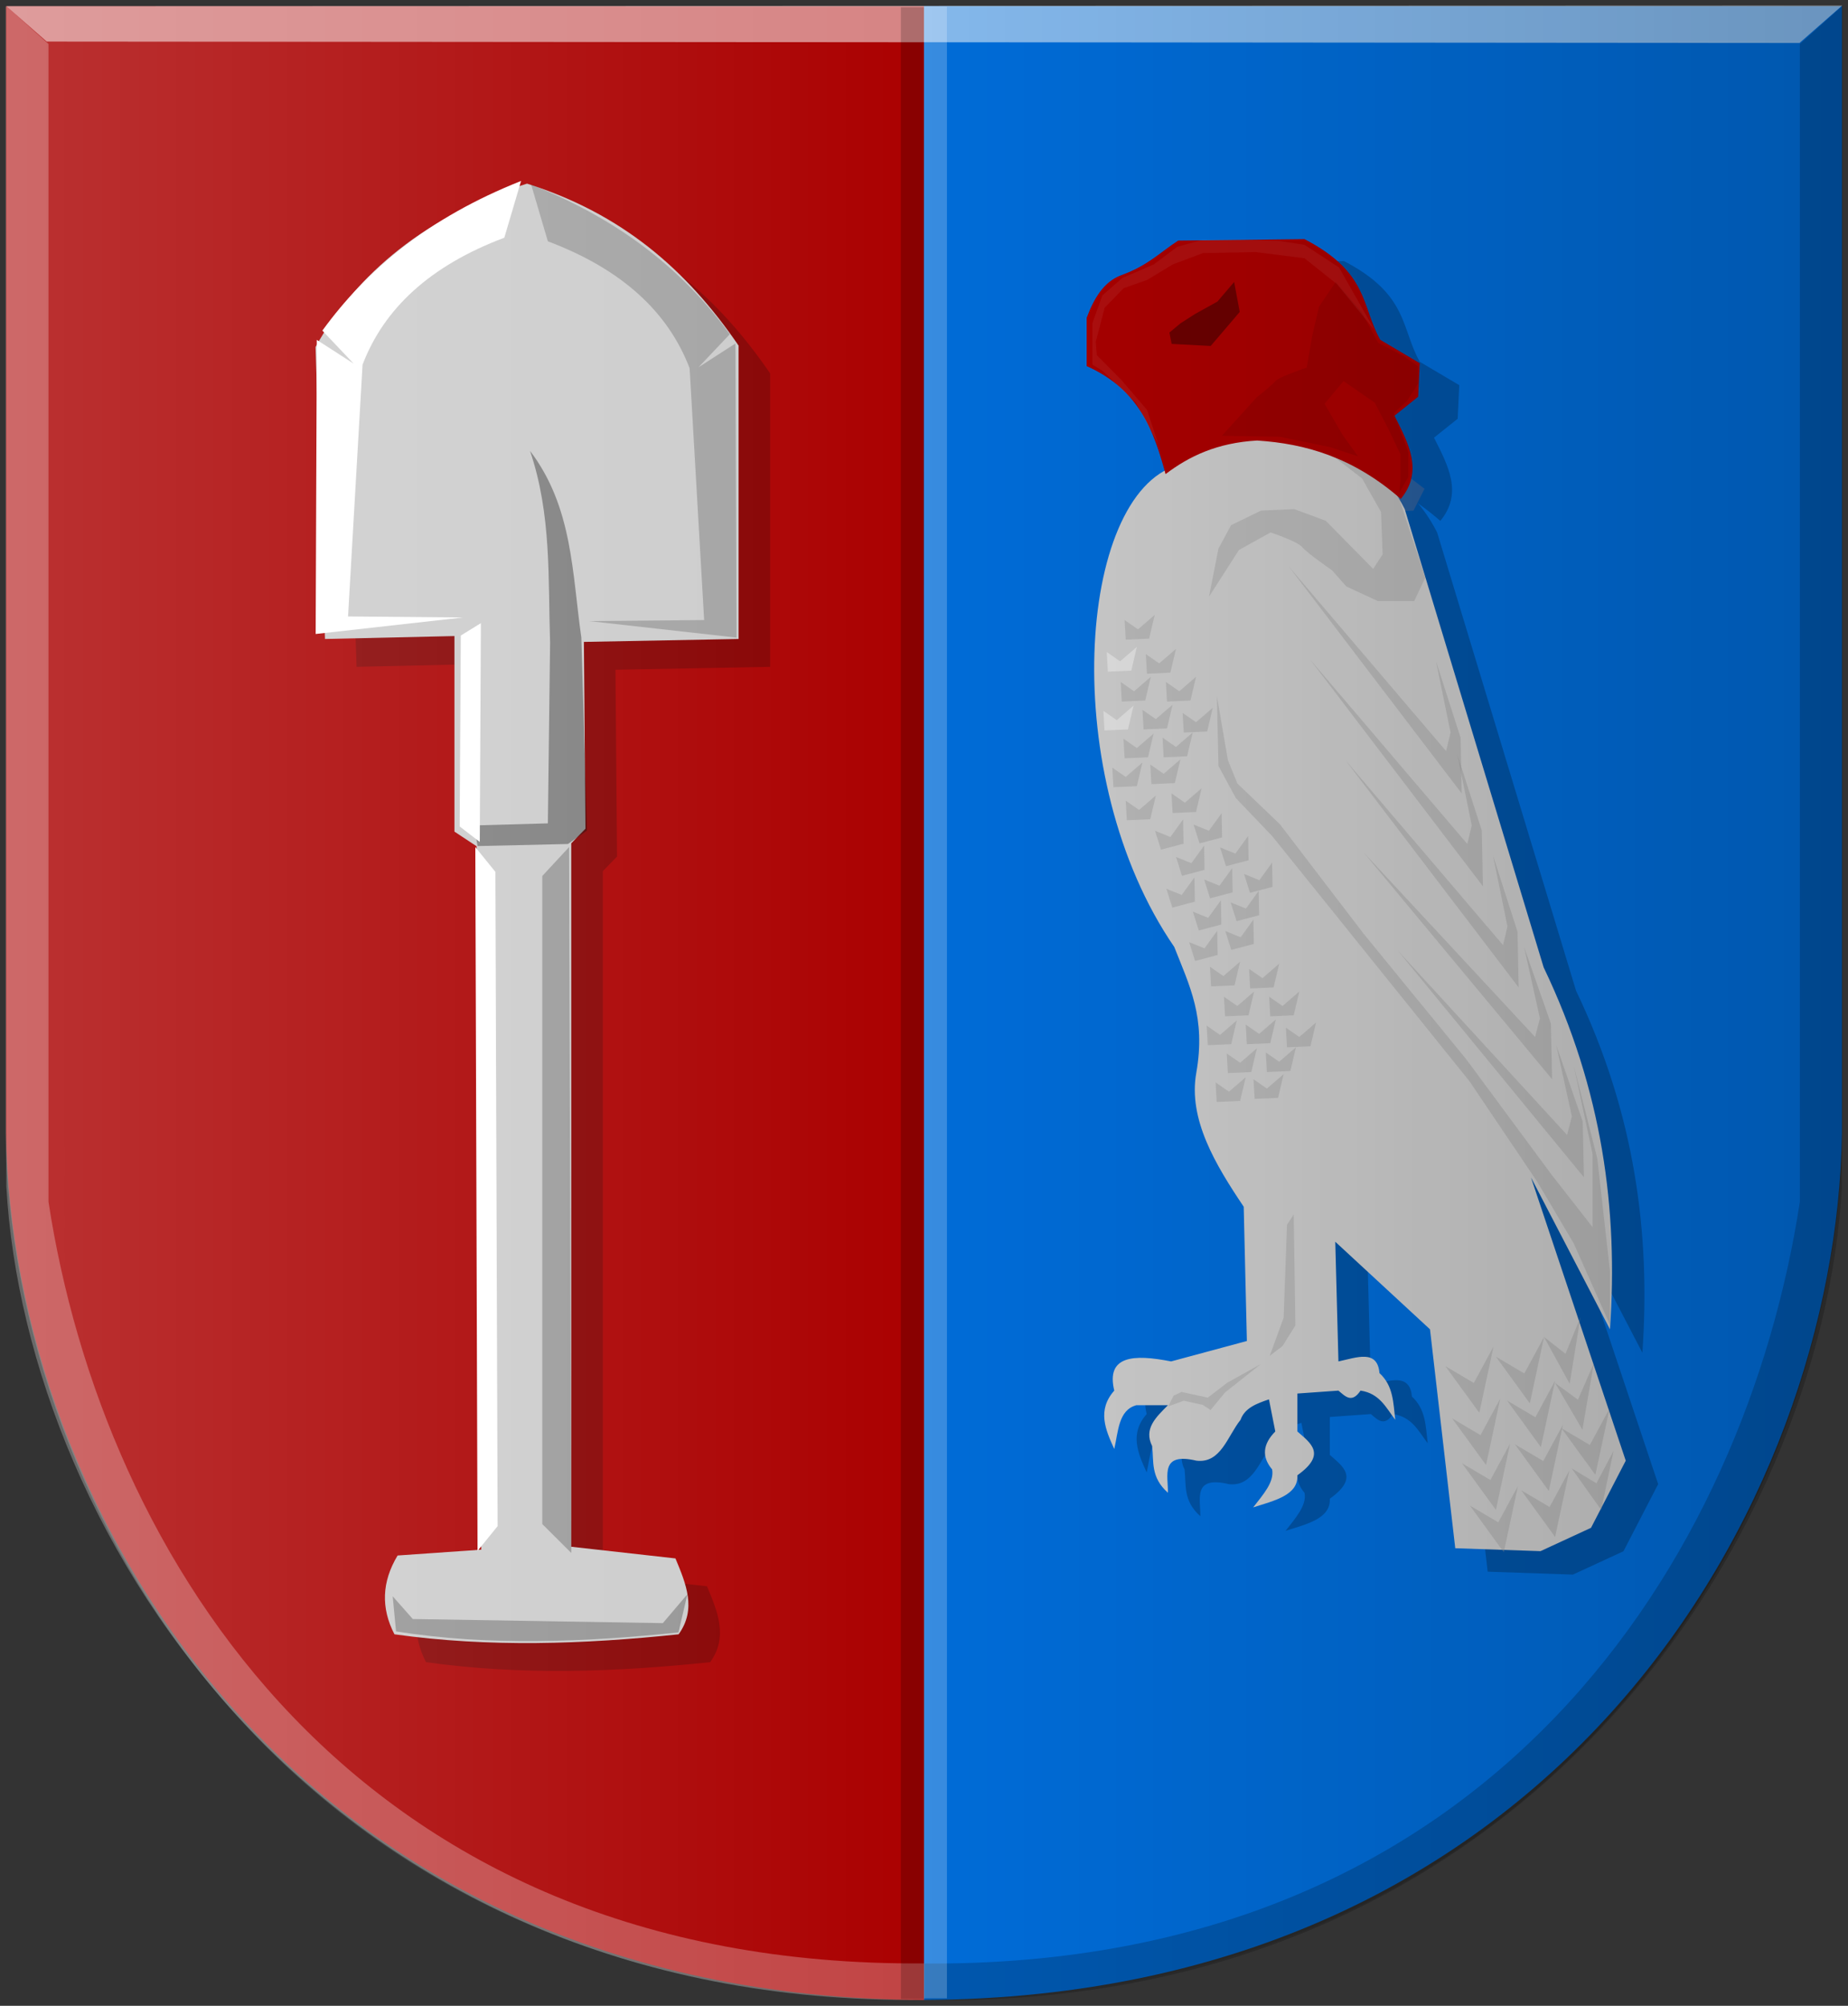
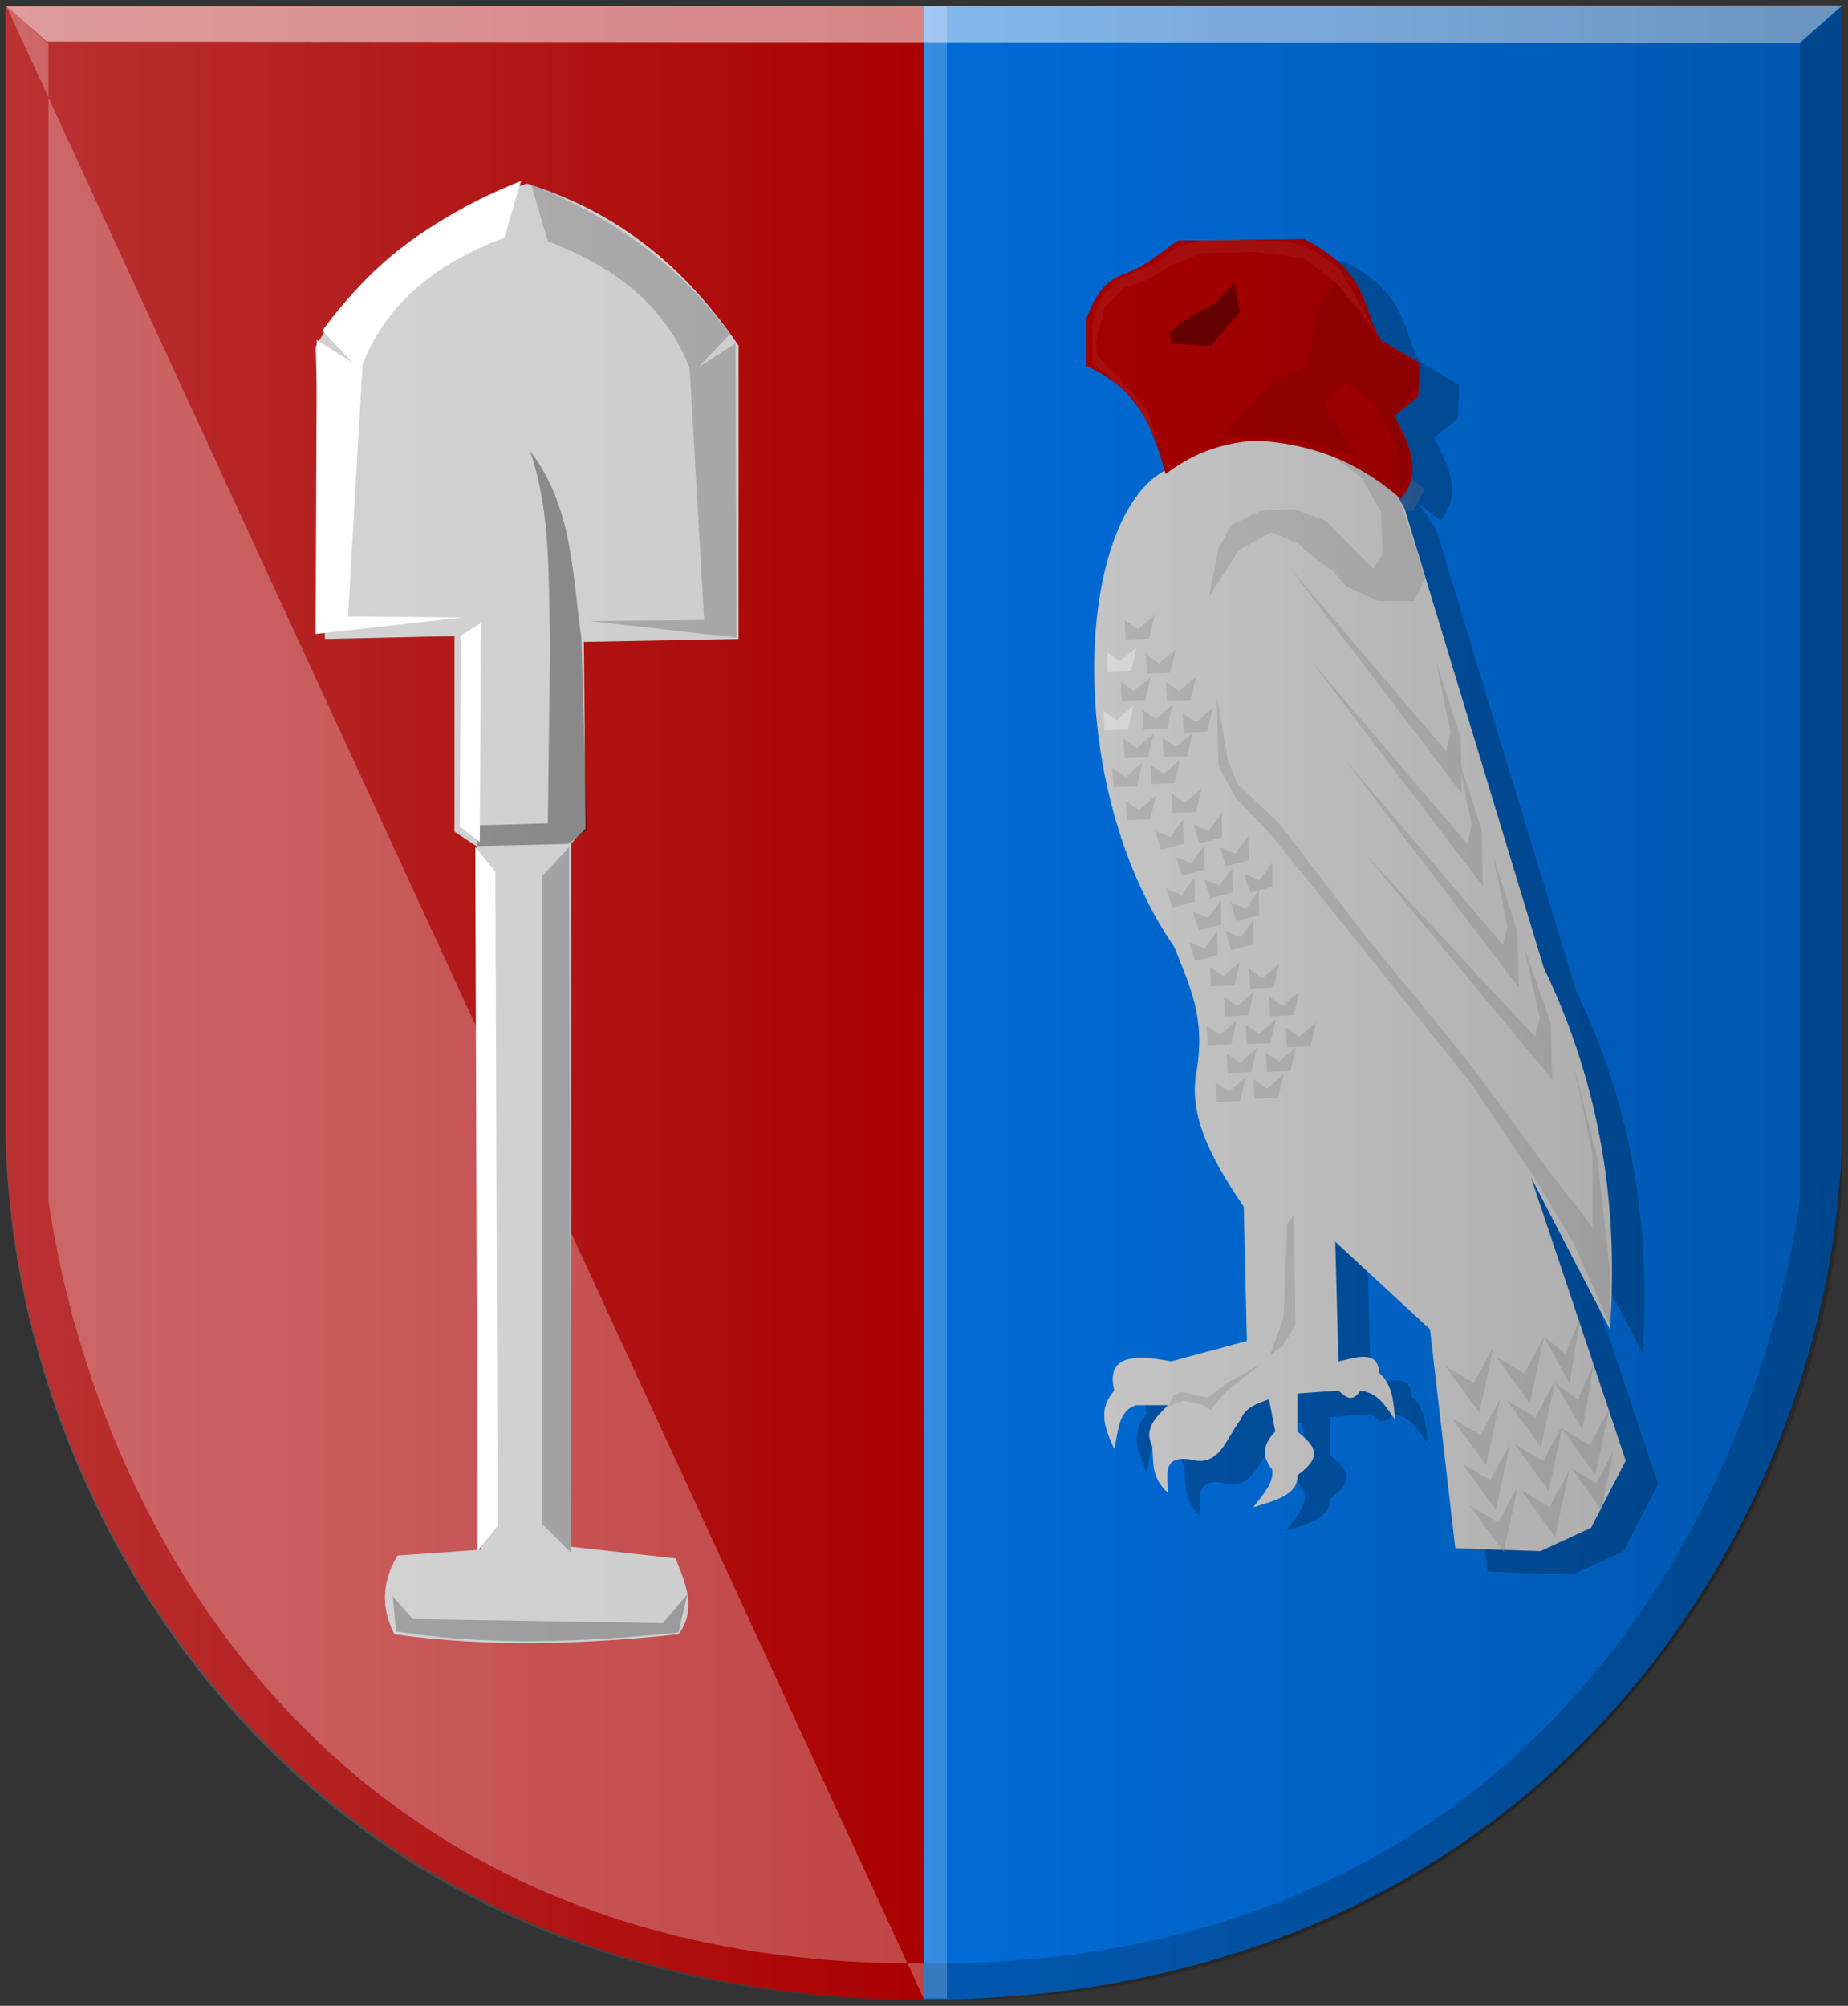
<svg xmlns="http://www.w3.org/2000/svg" xmlns:ns1="http://www.inkscape.org/namespaces/inkscape" xmlns:ns2="http://sodipodi.sourceforge.net/DTD/sodipodi-0.dtd" xmlns:xlink="http://www.w3.org/1999/xlink" id="svg2827" version="1.1" ns1:version="0.48.4 r9939" width="886.573" height="962.012" ns2:docname="Jacob_Dircksz_de_Graeff_wapen1.svg">
  <rect width="100%" height="100%" fill="#333333" stroke="none" />
  <defs id="defs2831">
    <ns1:perspective ns2:type="inkscape:persp3d" ns1:vp_x="0 : 0.5 : 1" ns1:vp_y="0 : 1000 : 0" ns1:vp_z="1 : 0.5 : 1" ns1:persp3d-origin="0.5 : 0.33333333 : 1" id="perspective2835" />
    <ns1:perspective id="perspective5862" ns1:persp3d-origin="0.5 : 0.33333333 : 1" ns1:vp_z="1 : 0.5 : 1" ns1:vp_y="0 : 1000 : 0" ns1:vp_x="0 : 0.5 : 1" ns2:type="inkscape:persp3d" />
    <ns1:perspective id="perspective5948" ns1:persp3d-origin="0.5 : 0.33333333 : 1" ns1:vp_z="1 : 0.5 : 1" ns1:vp_y="0 : 1000 : 0" ns1:vp_x="0 : 0.5 : 1" ns2:type="inkscape:persp3d" />
    <ns1:perspective id="perspective5984" ns1:persp3d-origin="0.5 : 0.33333333 : 1" ns1:vp_z="1 : 0.5 : 1" ns1:vp_y="0 : 1000 : 0" ns1:vp_x="0 : 0.5 : 1" ns2:type="inkscape:persp3d" />
    <ns1:perspective id="perspective5984-7" ns1:persp3d-origin="0.5 : 0.33333333 : 1" ns1:vp_z="1 : 0.5 : 1" ns1:vp_y="0 : 1000 : 0" ns1:vp_x="0 : 0.5 : 1" ns2:type="inkscape:persp3d" />
    <ns1:perspective id="perspective5984-0" ns1:persp3d-origin="0.5 : 0.33333333 : 1" ns1:vp_z="1 : 0.5 : 1" ns1:vp_y="0 : 1000 : 0" ns1:vp_x="0 : 0.5 : 1" ns2:type="inkscape:persp3d" />
    <ns1:perspective id="perspective5984-4" ns1:persp3d-origin="0.5 : 0.33333333 : 1" ns1:vp_z="1 : 0.5 : 1" ns1:vp_y="0 : 1000 : 0" ns1:vp_x="0 : 0.5 : 1" ns2:type="inkscape:persp3d" />
    <ns1:perspective id="perspective5984-8" ns1:persp3d-origin="0.5 : 0.33333333 : 1" ns1:vp_z="1 : 0.5 : 1" ns1:vp_y="0 : 1000 : 0" ns1:vp_x="0 : 0.5 : 1" ns2:type="inkscape:persp3d" />
    <ns1:perspective id="perspective5984-45" ns1:persp3d-origin="0.5 : 0.33333333 : 1" ns1:vp_z="1 : 0.5 : 1" ns1:vp_y="0 : 1000 : 0" ns1:vp_x="0 : 0.5 : 1" ns2:type="inkscape:persp3d" />
    <ns1:perspective id="perspective5984-1" ns1:persp3d-origin="0.5 : 0.33333333 : 1" ns1:vp_z="1 : 0.5 : 1" ns1:vp_y="0 : 1000 : 0" ns1:vp_x="0 : 0.5 : 1" ns2:type="inkscape:persp3d" />
    <ns1:perspective id="perspective5984-11" ns1:persp3d-origin="0.5 : 0.33333333 : 1" ns1:vp_z="1 : 0.5 : 1" ns1:vp_y="0 : 1000 : 0" ns1:vp_x="0 : 0.5 : 1" ns2:type="inkscape:persp3d" />
    <ns1:perspective id="perspective5984-76" ns1:persp3d-origin="0.5 : 0.33333333 : 1" ns1:vp_z="1 : 0.5 : 1" ns1:vp_y="0 : 1000 : 0" ns1:vp_x="0 : 0.5 : 1" ns2:type="inkscape:persp3d" />
    <ns1:perspective id="perspective5984-2" ns1:persp3d-origin="0.5 : 0.33333333 : 1" ns1:vp_z="1 : 0.5 : 1" ns1:vp_y="0 : 1000 : 0" ns1:vp_x="0 : 0.5 : 1" ns2:type="inkscape:persp3d" />
    <ns1:perspective id="perspective5984-22" ns1:persp3d-origin="0.5 : 0.33333333 : 1" ns1:vp_z="1 : 0.5 : 1" ns1:vp_y="0 : 1000 : 0" ns1:vp_x="0 : 0.5 : 1" ns2:type="inkscape:persp3d" />
    <ns1:perspective id="perspective5984-85" ns1:persp3d-origin="0.5 : 0.33333333 : 1" ns1:vp_z="1 : 0.5 : 1" ns1:vp_y="0 : 1000 : 0" ns1:vp_x="0 : 0.5 : 1" ns2:type="inkscape:persp3d" />
    <ns1:perspective id="perspective5984-18" ns1:persp3d-origin="0.5 : 0.33333333 : 1" ns1:vp_z="1 : 0.5 : 1" ns1:vp_y="0 : 1000 : 0" ns1:vp_x="0 : 0.5 : 1" ns2:type="inkscape:persp3d" />
    <ns1:perspective id="perspective6114" ns1:persp3d-origin="0.5 : 0.33333333 : 1" ns1:vp_z="1 : 0.5 : 1" ns1:vp_y="0 : 1000 : 0" ns1:vp_x="0 : 0.5 : 1" ns2:type="inkscape:persp3d" />
    <ns1:perspective id="perspective6114-9" ns1:persp3d-origin="0.5 : 0.33333333 : 1" ns1:vp_z="1 : 0.5 : 1" ns1:vp_y="0 : 1000 : 0" ns1:vp_x="0 : 0.5 : 1" ns2:type="inkscape:persp3d" />
    <ns1:perspective id="perspective6114-4" ns1:persp3d-origin="0.5 : 0.33333333 : 1" ns1:vp_z="1 : 0.5 : 1" ns1:vp_y="0 : 1000 : 0" ns1:vp_x="0 : 0.5 : 1" ns2:type="inkscape:persp3d" />
    <ns1:perspective id="perspective6114-1" ns1:persp3d-origin="0.5 : 0.33333333 : 1" ns1:vp_z="1 : 0.5 : 1" ns1:vp_y="0 : 1000 : 0" ns1:vp_x="0 : 0.5 : 1" ns2:type="inkscape:persp3d" />
    <ns1:perspective id="perspective6114-3" ns1:persp3d-origin="0.5 : 0.33333333 : 1" ns1:vp_z="1 : 0.5 : 1" ns1:vp_y="0 : 1000 : 0" ns1:vp_x="0 : 0.5 : 1" ns2:type="inkscape:persp3d" />
    <ns1:perspective id="perspective6114-11" ns1:persp3d-origin="0.5 : 0.33333333 : 1" ns1:vp_z="1 : 0.5 : 1" ns1:vp_y="0 : 1000 : 0" ns1:vp_x="0 : 0.5 : 1" ns2:type="inkscape:persp3d" />
    <ns1:perspective id="perspective6114-7" ns1:persp3d-origin="0.5 : 0.33333333 : 1" ns1:vp_z="1 : 0.5 : 1" ns1:vp_y="0 : 1000 : 0" ns1:vp_x="0 : 0.5 : 1" ns2:type="inkscape:persp3d" />
    <ns1:perspective id="perspective6114-2" ns1:persp3d-origin="0.5 : 0.33333333 : 1" ns1:vp_z="1 : 0.5 : 1" ns1:vp_y="0 : 1000 : 0" ns1:vp_x="0 : 0.5 : 1" ns2:type="inkscape:persp3d" />
    <ns1:perspective id="perspective6114-93" ns1:persp3d-origin="0.5 : 0.33333333 : 1" ns1:vp_z="1 : 0.5 : 1" ns1:vp_y="0 : 1000 : 0" ns1:vp_x="0 : 0.5 : 1" ns2:type="inkscape:persp3d" />
    <ns1:perspective id="perspective6114-98" ns1:persp3d-origin="0.5 : 0.33333333 : 1" ns1:vp_z="1 : 0.5 : 1" ns1:vp_y="0 : 1000 : 0" ns1:vp_x="0 : 0.5 : 1" ns2:type="inkscape:persp3d" />
    <ns1:perspective id="perspective6114-5" ns1:persp3d-origin="0.5 : 0.33333333 : 1" ns1:vp_z="1 : 0.5 : 1" ns1:vp_y="0 : 1000 : 0" ns1:vp_x="0 : 0.5 : 1" ns2:type="inkscape:persp3d" />
    <ns1:perspective id="perspective6114-28" ns1:persp3d-origin="0.5 : 0.33333333 : 1" ns1:vp_z="1 : 0.5 : 1" ns1:vp_y="0 : 1000 : 0" ns1:vp_x="0 : 0.5 : 1" ns2:type="inkscape:persp3d" />
    <ns1:perspective id="perspective6114-24" ns1:persp3d-origin="0.5 : 0.33333333 : 1" ns1:vp_z="1 : 0.5 : 1" ns1:vp_y="0 : 1000 : 0" ns1:vp_x="0 : 0.5 : 1" ns2:type="inkscape:persp3d" />
    <ns1:perspective id="perspective6114-6" ns1:persp3d-origin="0.5 : 0.33333333 : 1" ns1:vp_z="1 : 0.5 : 1" ns1:vp_y="0 : 1000 : 0" ns1:vp_x="0 : 0.5 : 1" ns2:type="inkscape:persp3d" />
    <ns1:perspective id="perspective6114-90" ns1:persp3d-origin="0.5 : 0.33333333 : 1" ns1:vp_z="1 : 0.5 : 1" ns1:vp_y="0 : 1000 : 0" ns1:vp_x="0 : 0.5 : 1" ns2:type="inkscape:persp3d" />
    <ns1:perspective id="perspective6114-13" ns1:persp3d-origin="0.5 : 0.33333333 : 1" ns1:vp_z="1 : 0.5 : 1" ns1:vp_y="0 : 1000 : 0" ns1:vp_x="0 : 0.5 : 1" ns2:type="inkscape:persp3d" />
    <ns1:perspective id="perspective6114-34" ns1:persp3d-origin="0.5 : 0.33333333 : 1" ns1:vp_z="1 : 0.5 : 1" ns1:vp_y="0 : 1000 : 0" ns1:vp_x="0 : 0.5 : 1" ns2:type="inkscape:persp3d" />
    <ns1:perspective id="perspective6114-0" ns1:persp3d-origin="0.5 : 0.33333333 : 1" ns1:vp_z="1 : 0.5 : 1" ns1:vp_y="0 : 1000 : 0" ns1:vp_x="0 : 0.5 : 1" ns2:type="inkscape:persp3d" />
    <ns1:perspective id="perspective6114-18" ns1:persp3d-origin="0.5 : 0.33333333 : 1" ns1:vp_z="1 : 0.5 : 1" ns1:vp_y="0 : 1000 : 0" ns1:vp_x="0 : 0.5 : 1" ns2:type="inkscape:persp3d" />
    <ns1:perspective id="perspective6114-63" ns1:persp3d-origin="0.5 : 0.33333333 : 1" ns1:vp_z="1 : 0.5 : 1" ns1:vp_y="0 : 1000 : 0" ns1:vp_x="0 : 0.5 : 1" ns2:type="inkscape:persp3d" />
    <ns1:perspective id="perspective6114-8" ns1:persp3d-origin="0.5 : 0.33333333 : 1" ns1:vp_z="1 : 0.5 : 1" ns1:vp_y="0 : 1000 : 0" ns1:vp_x="0 : 0.5 : 1" ns2:type="inkscape:persp3d" />
    <ns1:perspective id="perspective6114-135" ns1:persp3d-origin="0.5 : 0.33333333 : 1" ns1:vp_z="1 : 0.5 : 1" ns1:vp_y="0 : 1000 : 0" ns1:vp_x="0 : 0.5 : 1" ns2:type="inkscape:persp3d" />
    <ns1:perspective id="perspective6114-84" ns1:persp3d-origin="0.5 : 0.33333333 : 1" ns1:vp_z="1 : 0.5 : 1" ns1:vp_y="0 : 1000 : 0" ns1:vp_x="0 : 0.5 : 1" ns2:type="inkscape:persp3d" />
    <ns1:perspective id="perspective6114-636" ns1:persp3d-origin="0.5 : 0.33333333 : 1" ns1:vp_z="1 : 0.5 : 1" ns1:vp_y="0 : 1000 : 0" ns1:vp_x="0 : 0.5 : 1" ns2:type="inkscape:persp3d" />
    <ns1:perspective id="perspective6114-42" ns1:persp3d-origin="0.5 : 0.33333333 : 1" ns1:vp_z="1 : 0.5 : 1" ns1:vp_y="0 : 1000 : 0" ns1:vp_x="0 : 0.5 : 1" ns2:type="inkscape:persp3d" />
    <ns1:perspective id="perspective6114-73" ns1:persp3d-origin="0.5 : 0.33333333 : 1" ns1:vp_z="1 : 0.5 : 1" ns1:vp_y="0 : 1000 : 0" ns1:vp_x="0 : 0.5 : 1" ns2:type="inkscape:persp3d" />
    <ns1:perspective id="perspective6114-60" ns1:persp3d-origin="0.5 : 0.33333333 : 1" ns1:vp_z="1 : 0.5 : 1" ns1:vp_y="0 : 1000 : 0" ns1:vp_x="0 : 0.5 : 1" ns2:type="inkscape:persp3d" />
    <ns1:perspective id="perspective6114-57" ns1:persp3d-origin="0.5 : 0.33333333 : 1" ns1:vp_z="1 : 0.5 : 1" ns1:vp_y="0 : 1000 : 0" ns1:vp_x="0 : 0.5 : 1" ns2:type="inkscape:persp3d" />
    <ns1:perspective id="perspective6114-12" ns1:persp3d-origin="0.5 : 0.33333333 : 1" ns1:vp_z="1 : 0.5 : 1" ns1:vp_y="0 : 1000 : 0" ns1:vp_x="0 : 0.5 : 1" ns2:type="inkscape:persp3d" />
    <ns1:perspective id="perspective6114-14" ns1:persp3d-origin="0.5 : 0.33333333 : 1" ns1:vp_z="1 : 0.5 : 1" ns1:vp_y="0 : 1000 : 0" ns1:vp_x="0 : 0.5 : 1" ns2:type="inkscape:persp3d" />
    <ns1:perspective id="perspective6114-17" ns1:persp3d-origin="0.5 : 0.33333333 : 1" ns1:vp_z="1 : 0.5 : 1" ns1:vp_y="0 : 1000 : 0" ns1:vp_x="0 : 0.5 : 1" ns2:type="inkscape:persp3d" />
    <ns1:perspective id="perspective6114-33" ns1:persp3d-origin="0.5 : 0.33333333 : 1" ns1:vp_z="1 : 0.5 : 1" ns1:vp_y="0 : 1000 : 0" ns1:vp_x="0 : 0.5 : 1" ns2:type="inkscape:persp3d" />
    <ns1:perspective id="perspective6114-981" ns1:persp3d-origin="0.5 : 0.33333333 : 1" ns1:vp_z="1 : 0.5 : 1" ns1:vp_y="0 : 1000 : 0" ns1:vp_x="0 : 0.5 : 1" ns2:type="inkscape:persp3d" />
    <ns1:perspective id="perspective6114-66" ns1:persp3d-origin="0.5 : 0.33333333 : 1" ns1:vp_z="1 : 0.5 : 1" ns1:vp_y="0 : 1000 : 0" ns1:vp_x="0 : 0.5 : 1" ns2:type="inkscape:persp3d" />
    <ns1:perspective id="perspective6114-80" ns1:persp3d-origin="0.5 : 0.33333333 : 1" ns1:vp_z="1 : 0.5 : 1" ns1:vp_y="0 : 1000 : 0" ns1:vp_x="0 : 0.5 : 1" ns2:type="inkscape:persp3d" />
    <ns1:perspective id="perspective6114-50" ns1:persp3d-origin="0.5 : 0.33333333 : 1" ns1:vp_z="1 : 0.5 : 1" ns1:vp_y="0 : 1000 : 0" ns1:vp_x="0 : 0.5 : 1" ns2:type="inkscape:persp3d" />
    <ns1:perspective id="perspective6114-78" ns1:persp3d-origin="0.5 : 0.33333333 : 1" ns1:vp_z="1 : 0.5 : 1" ns1:vp_y="0 : 1000 : 0" ns1:vp_x="0 : 0.5 : 1" ns2:type="inkscape:persp3d" />
    <ns1:perspective id="perspective6114-120" ns1:persp3d-origin="0.5 : 0.33333333 : 1" ns1:vp_z="1 : 0.5 : 1" ns1:vp_y="0 : 1000 : 0" ns1:vp_x="0 : 0.5 : 1" ns2:type="inkscape:persp3d" />
    <ns1:perspective id="perspective6114-06" ns1:persp3d-origin="0.5 : 0.33333333 : 1" ns1:vp_z="1 : 0.5 : 1" ns1:vp_y="0 : 1000 : 0" ns1:vp_x="0 : 0.5 : 1" ns2:type="inkscape:persp3d" />
    <ns1:perspective id="perspective6114-984" ns1:persp3d-origin="0.5 : 0.33333333 : 1" ns1:vp_z="1 : 0.5 : 1" ns1:vp_y="0 : 1000 : 0" ns1:vp_x="0 : 0.5 : 1" ns2:type="inkscape:persp3d" />
    <ns1:perspective id="perspective6114-39" ns1:persp3d-origin="0.5 : 0.33333333 : 1" ns1:vp_z="1 : 0.5 : 1" ns1:vp_y="0 : 1000 : 0" ns1:vp_x="0 : 0.5 : 1" ns2:type="inkscape:persp3d" />
    <ns1:perspective id="perspective6114-08" ns1:persp3d-origin="0.5 : 0.33333333 : 1" ns1:vp_z="1 : 0.5 : 1" ns1:vp_y="0 : 1000 : 0" ns1:vp_x="0 : 0.5 : 1" ns2:type="inkscape:persp3d" />
    <ns1:perspective id="perspective6505" ns1:persp3d-origin="0.5 : 0.33333333 : 1" ns1:vp_z="1 : 0.5 : 1" ns1:vp_y="0 : 1000 : 0" ns1:vp_x="0 : 0.5 : 1" ns2:type="inkscape:persp3d" />
    <ns1:perspective id="perspective6535" ns1:persp3d-origin="0.5 : 0.33333333 : 1" ns1:vp_z="1 : 0.5 : 1" ns1:vp_y="0 : 1000 : 0" ns1:vp_x="0 : 0.5 : 1" ns2:type="inkscape:persp3d" />
    <ns1:perspective id="perspective6535-3" ns1:persp3d-origin="0.5 : 0.33333333 : 1" ns1:vp_z="1 : 0.5 : 1" ns1:vp_y="0 : 1000 : 0" ns1:vp_x="0 : 0.5 : 1" ns2:type="inkscape:persp3d" />
    <ns1:perspective id="perspective6566" ns1:persp3d-origin="0.5 : 0.33333333 : 1" ns1:vp_z="1 : 0.5 : 1" ns1:vp_y="0 : 1000 : 0" ns1:vp_x="0 : 0.5 : 1" ns2:type="inkscape:persp3d" />
    <ns1:perspective id="perspective6566-0" ns1:persp3d-origin="0.5 : 0.33333333 : 1" ns1:vp_z="1 : 0.5 : 1" ns1:vp_y="0 : 1000 : 0" ns1:vp_x="0 : 0.5 : 1" ns2:type="inkscape:persp3d" />
    <ns1:perspective id="perspective6566-3" ns1:persp3d-origin="0.5 : 0.33333333 : 1" ns1:vp_z="1 : 0.5 : 1" ns1:vp_y="0 : 1000 : 0" ns1:vp_x="0 : 0.5 : 1" ns2:type="inkscape:persp3d" />
    <ns1:perspective id="perspective6566-9" ns1:persp3d-origin="0.5 : 0.33333333 : 1" ns1:vp_z="1 : 0.5 : 1" ns1:vp_y="0 : 1000 : 0" ns1:vp_x="0 : 0.5 : 1" ns2:type="inkscape:persp3d" />
    <ns1:perspective id="perspective6566-5" ns1:persp3d-origin="0.5 : 0.33333333 : 1" ns1:vp_z="1 : 0.5 : 1" ns1:vp_y="0 : 1000 : 0" ns1:vp_x="0 : 0.5 : 1" ns2:type="inkscape:persp3d" />
    <ns1:perspective id="perspective6566-99" ns1:persp3d-origin="0.5 : 0.33333333 : 1" ns1:vp_z="1 : 0.5 : 1" ns1:vp_y="0 : 1000 : 0" ns1:vp_x="0 : 0.5 : 1" ns2:type="inkscape:persp3d" />
    <ns1:perspective id="perspective6566-34" ns1:persp3d-origin="0.5 : 0.33333333 : 1" ns1:vp_z="1 : 0.5 : 1" ns1:vp_y="0 : 1000 : 0" ns1:vp_x="0 : 0.5 : 1" ns2:type="inkscape:persp3d" />
    <ns1:perspective id="perspective6566-4" ns1:persp3d-origin="0.5 : 0.33333333 : 1" ns1:vp_z="1 : 0.5 : 1" ns1:vp_y="0 : 1000 : 0" ns1:vp_x="0 : 0.5 : 1" ns2:type="inkscape:persp3d" />
    <ns1:perspective id="perspective6566-92" ns1:persp3d-origin="0.5 : 0.33333333 : 1" ns1:vp_z="1 : 0.5 : 1" ns1:vp_y="0 : 1000 : 0" ns1:vp_x="0 : 0.5 : 1" ns2:type="inkscape:persp3d" />
    <ns1:perspective id="perspective6566-53" ns1:persp3d-origin="0.5 : 0.33333333 : 1" ns1:vp_z="1 : 0.5 : 1" ns1:vp_y="0 : 1000 : 0" ns1:vp_x="0 : 0.5 : 1" ns2:type="inkscape:persp3d" />
    <ns1:perspective id="perspective6566-37" ns1:persp3d-origin="0.5 : 0.33333333 : 1" ns1:vp_z="1 : 0.5 : 1" ns1:vp_y="0 : 1000 : 0" ns1:vp_x="0 : 0.5 : 1" ns2:type="inkscape:persp3d" />
    <ns1:perspective id="perspective6566-8" ns1:persp3d-origin="0.5 : 0.33333333 : 1" ns1:vp_z="1 : 0.5 : 1" ns1:vp_y="0 : 1000 : 0" ns1:vp_x="0 : 0.5 : 1" ns2:type="inkscape:persp3d" />
    <ns1:perspective id="perspective6566-88" ns1:persp3d-origin="0.5 : 0.33333333 : 1" ns1:vp_z="1 : 0.5 : 1" ns1:vp_y="0 : 1000 : 0" ns1:vp_x="0 : 0.5 : 1" ns2:type="inkscape:persp3d" />
    <ns1:perspective id="perspective6566-81" ns1:persp3d-origin="0.5 : 0.33333333 : 1" ns1:vp_z="1 : 0.5 : 1" ns1:vp_y="0 : 1000 : 0" ns1:vp_x="0 : 0.5 : 1" ns2:type="inkscape:persp3d" />
    <ns1:perspective id="perspective6566-97" ns1:persp3d-origin="0.5 : 0.33333333 : 1" ns1:vp_z="1 : 0.5 : 1" ns1:vp_y="0 : 1000 : 0" ns1:vp_x="0 : 0.5 : 1" ns2:type="inkscape:persp3d" />
    <ns1:perspective id="perspective6566-2" ns1:persp3d-origin="0.5 : 0.33333333 : 1" ns1:vp_z="1 : 0.5 : 1" ns1:vp_y="0 : 1000 : 0" ns1:vp_x="0 : 0.5 : 1" ns2:type="inkscape:persp3d" />
    <ns1:perspective id="perspective6566-89" ns1:persp3d-origin="0.5 : 0.33333333 : 1" ns1:vp_z="1 : 0.5 : 1" ns1:vp_y="0 : 1000 : 0" ns1:vp_x="0 : 0.5 : 1" ns2:type="inkscape:persp3d" />
    <ns1:perspective id="perspective6566-815" ns1:persp3d-origin="0.5 : 0.33333333 : 1" ns1:vp_z="1 : 0.5 : 1" ns1:vp_y="0 : 1000 : 0" ns1:vp_x="0 : 0.5 : 1" ns2:type="inkscape:persp3d" />
    <ns1:perspective id="perspective6566-1" ns1:persp3d-origin="0.5 : 0.33333333 : 1" ns1:vp_z="1 : 0.5 : 1" ns1:vp_y="0 : 1000 : 0" ns1:vp_x="0 : 0.5 : 1" ns2:type="inkscape:persp3d" />
    <ns1:perspective id="perspective6566-25" ns1:persp3d-origin="0.5 : 0.33333333 : 1" ns1:vp_z="1 : 0.5 : 1" ns1:vp_y="0 : 1000 : 0" ns1:vp_x="0 : 0.5 : 1" ns2:type="inkscape:persp3d" />
    <ns1:perspective id="perspective6566-6" ns1:persp3d-origin="0.5 : 0.33333333 : 1" ns1:vp_z="1 : 0.5 : 1" ns1:vp_y="0 : 1000 : 0" ns1:vp_x="0 : 0.5 : 1" ns2:type="inkscape:persp3d" />
    <ns1:perspective id="perspective6566-924" ns1:persp3d-origin="0.5 : 0.33333333 : 1" ns1:vp_z="1 : 0.5 : 1" ns1:vp_y="0 : 1000 : 0" ns1:vp_x="0 : 0.5 : 1" ns2:type="inkscape:persp3d" />
    <ns1:perspective id="perspective6566-82" ns1:persp3d-origin="0.5 : 0.33333333 : 1" ns1:vp_z="1 : 0.5 : 1" ns1:vp_y="0 : 1000 : 0" ns1:vp_x="0 : 0.5 : 1" ns2:type="inkscape:persp3d" />
    <ns1:perspective id="perspective6566-976" ns1:persp3d-origin="0.5 : 0.33333333 : 1" ns1:vp_z="1 : 0.5 : 1" ns1:vp_y="0 : 1000 : 0" ns1:vp_x="0 : 0.5 : 1" ns2:type="inkscape:persp3d" />
    <ns1:perspective id="perspective6566-52" ns1:persp3d-origin="0.5 : 0.33333333 : 1" ns1:vp_z="1 : 0.5 : 1" ns1:vp_y="0 : 1000 : 0" ns1:vp_x="0 : 0.5 : 1" ns2:type="inkscape:persp3d" />
    <ns1:perspective id="perspective6566-39" ns1:persp3d-origin="0.5 : 0.33333333 : 1" ns1:vp_z="1 : 0.5 : 1" ns1:vp_y="0 : 1000 : 0" ns1:vp_x="0 : 0.5 : 1" ns2:type="inkscape:persp3d" />
    <ns1:perspective id="perspective6566-19" ns1:persp3d-origin="0.5 : 0.33333333 : 1" ns1:vp_z="1 : 0.5 : 1" ns1:vp_y="0 : 1000 : 0" ns1:vp_x="0 : 0.5 : 1" ns2:type="inkscape:persp3d" />
    <ns1:perspective id="perspective6566-525" ns1:persp3d-origin="0.5 : 0.33333333 : 1" ns1:vp_z="1 : 0.5 : 1" ns1:vp_y="0 : 1000 : 0" ns1:vp_x="0 : 0.5 : 1" ns2:type="inkscape:persp3d" />
    <ns1:perspective id="perspective6566-7" ns1:persp3d-origin="0.5 : 0.33333333 : 1" ns1:vp_z="1 : 0.5 : 1" ns1:vp_y="0 : 1000 : 0" ns1:vp_x="0 : 0.5 : 1" ns2:type="inkscape:persp3d" />
    <ns1:perspective id="perspective6566-94" ns1:persp3d-origin="0.5 : 0.33333333 : 1" ns1:vp_z="1 : 0.5 : 1" ns1:vp_y="0 : 1000 : 0" ns1:vp_x="0 : 0.5 : 1" ns2:type="inkscape:persp3d" />
    <ns1:perspective id="perspective6566-69" ns1:persp3d-origin="0.5 : 0.33333333 : 1" ns1:vp_z="1 : 0.5 : 1" ns1:vp_y="0 : 1000 : 0" ns1:vp_x="0 : 0.5 : 1" ns2:type="inkscape:persp3d" />
    <ns1:perspective id="perspective6566-54" ns1:persp3d-origin="0.5 : 0.33333333 : 1" ns1:vp_z="1 : 0.5 : 1" ns1:vp_y="0 : 1000 : 0" ns1:vp_x="0 : 0.5 : 1" ns2:type="inkscape:persp3d" />
    <ns1:perspective id="perspective6566-250" ns1:persp3d-origin="0.5 : 0.33333333 : 1" ns1:vp_z="1 : 0.5 : 1" ns1:vp_y="0 : 1000 : 0" ns1:vp_x="0 : 0.5 : 1" ns2:type="inkscape:persp3d" />
    <ns1:perspective id="perspective6566-93" ns1:persp3d-origin="0.5 : 0.33333333 : 1" ns1:vp_z="1 : 0.5 : 1" ns1:vp_y="0 : 1000 : 0" ns1:vp_x="0 : 0.5 : 1" ns2:type="inkscape:persp3d" />
    <ns1:perspective id="perspective6566-79" ns1:persp3d-origin="0.5 : 0.33333333 : 1" ns1:vp_z="1 : 0.5 : 1" ns1:vp_y="0 : 1000 : 0" ns1:vp_x="0 : 0.5 : 1" ns2:type="inkscape:persp3d" />
    <ns1:perspective id="perspective6566-693" ns1:persp3d-origin="0.5 : 0.33333333 : 1" ns1:vp_z="1 : 0.5 : 1" ns1:vp_y="0 : 1000 : 0" ns1:vp_x="0 : 0.5 : 1" ns2:type="inkscape:persp3d" />
    <ns1:perspective id="perspective6566-66" ns1:persp3d-origin="0.5 : 0.33333333 : 1" ns1:vp_z="1 : 0.5 : 1" ns1:vp_y="0 : 1000 : 0" ns1:vp_x="0 : 0.5 : 1" ns2:type="inkscape:persp3d" />
    <ns1:perspective id="perspective6566-254" ns1:persp3d-origin="0.5 : 0.33333333 : 1" ns1:vp_z="1 : 0.5 : 1" ns1:vp_y="0 : 1000 : 0" ns1:vp_x="0 : 0.5 : 1" ns2:type="inkscape:persp3d" />
    <ns1:perspective id="perspective6566-61" ns1:persp3d-origin="0.5 : 0.33333333 : 1" ns1:vp_z="1 : 0.5 : 1" ns1:vp_y="0 : 1000 : 0" ns1:vp_x="0 : 0.5 : 1" ns2:type="inkscape:persp3d" />
    <ns1:perspective id="perspective6566-35" ns1:persp3d-origin="0.5 : 0.33333333 : 1" ns1:vp_z="1 : 0.5 : 1" ns1:vp_y="0 : 1000 : 0" ns1:vp_x="0 : 0.5 : 1" ns2:type="inkscape:persp3d" />
    <ns1:perspective id="perspective6566-253" ns1:persp3d-origin="0.5 : 0.33333333 : 1" ns1:vp_z="1 : 0.5 : 1" ns1:vp_y="0 : 1000 : 0" ns1:vp_x="0 : 0.5 : 1" ns2:type="inkscape:persp3d" />
    <ns1:perspective id="perspective6566-62" ns1:persp3d-origin="0.5 : 0.33333333 : 1" ns1:vp_z="1 : 0.5 : 1" ns1:vp_y="0 : 1000 : 0" ns1:vp_x="0 : 0.5 : 1" ns2:type="inkscape:persp3d" />
    <ns1:perspective id="perspective6566-629" ns1:persp3d-origin="0.5 : 0.33333333 : 1" ns1:vp_z="1 : 0.5 : 1" ns1:vp_y="0 : 1000 : 0" ns1:vp_x="0 : 0.5 : 1" ns2:type="inkscape:persp3d" />
    <ns1:perspective id="perspective6566-03" ns1:persp3d-origin="0.5 : 0.33333333 : 1" ns1:vp_z="1 : 0.5 : 1" ns1:vp_y="0 : 1000 : 0" ns1:vp_x="0 : 0.5 : 1" ns2:type="inkscape:persp3d" />
    <ns1:perspective id="perspective6566-929" ns1:persp3d-origin="0.5 : 0.33333333 : 1" ns1:vp_z="1 : 0.5 : 1" ns1:vp_y="0 : 1000 : 0" ns1:vp_x="0 : 0.5 : 1" ns2:type="inkscape:persp3d" />
    <ns1:perspective id="perspective6566-40" ns1:persp3d-origin="0.5 : 0.33333333 : 1" ns1:vp_z="1 : 0.5 : 1" ns1:vp_y="0 : 1000 : 0" ns1:vp_x="0 : 0.5 : 1" ns2:type="inkscape:persp3d" />
    <ns1:perspective id="perspective6566-63" ns1:persp3d-origin="0.5 : 0.33333333 : 1" ns1:vp_z="1 : 0.5 : 1" ns1:vp_y="0 : 1000 : 0" ns1:vp_x="0 : 0.5 : 1" ns2:type="inkscape:persp3d" />
    <ns1:perspective id="perspective6566-887" ns1:persp3d-origin="0.5 : 0.33333333 : 1" ns1:vp_z="1 : 0.5 : 1" ns1:vp_y="0 : 1000 : 0" ns1:vp_x="0 : 0.5 : 1" ns2:type="inkscape:persp3d" />
    <ns1:perspective id="perspective6566-257" ns1:persp3d-origin="0.5 : 0.33333333 : 1" ns1:vp_z="1 : 0.5 : 1" ns1:vp_y="0 : 1000 : 0" ns1:vp_x="0 : 0.5 : 1" ns2:type="inkscape:persp3d" />
    <ns1:perspective id="perspective6566-44" ns1:persp3d-origin="0.5 : 0.33333333 : 1" ns1:vp_z="1 : 0.5 : 1" ns1:vp_y="0 : 1000 : 0" ns1:vp_x="0 : 0.5 : 1" ns2:type="inkscape:persp3d" />
    <ns1:perspective id="perspective6566-30" ns1:persp3d-origin="0.5 : 0.33333333 : 1" ns1:vp_z="1 : 0.5 : 1" ns1:vp_y="0 : 1000 : 0" ns1:vp_x="0 : 0.5 : 1" ns2:type="inkscape:persp3d" />
    <ns1:perspective id="perspective6566-87" ns1:persp3d-origin="0.5 : 0.33333333 : 1" ns1:vp_z="1 : 0.5 : 1" ns1:vp_y="0 : 1000 : 0" ns1:vp_x="0 : 0.5 : 1" ns2:type="inkscape:persp3d" />
    <ns1:perspective id="perspective6566-38" ns1:persp3d-origin="0.5 : 0.33333333 : 1" ns1:vp_z="1 : 0.5 : 1" ns1:vp_y="0 : 1000 : 0" ns1:vp_x="0 : 0.5 : 1" ns2:type="inkscape:persp3d" />
    <ns1:perspective id="perspective6566-20" ns1:persp3d-origin="0.5 : 0.33333333 : 1" ns1:vp_z="1 : 0.5 : 1" ns1:vp_y="0 : 1000 : 0" ns1:vp_x="0 : 0.5 : 1" ns2:type="inkscape:persp3d" />
    <ns1:perspective id="perspective6566-29" ns1:persp3d-origin="0.5 : 0.33333333 : 1" ns1:vp_z="1 : 0.5 : 1" ns1:vp_y="0 : 1000 : 0" ns1:vp_x="0 : 0.5 : 1" ns2:type="inkscape:persp3d" />
    <ns1:perspective id="perspective6566-343" ns1:persp3d-origin="0.5 : 0.33333333 : 1" ns1:vp_z="1 : 0.5 : 1" ns1:vp_y="0 : 1000 : 0" ns1:vp_x="0 : 0.5 : 1" ns2:type="inkscape:persp3d" />
    <ns1:perspective id="perspective6566-13" ns1:persp3d-origin="0.5 : 0.33333333 : 1" ns1:vp_z="1 : 0.5 : 1" ns1:vp_y="0 : 1000 : 0" ns1:vp_x="0 : 0.5 : 1" ns2:type="inkscape:persp3d" />
    <ns1:perspective id="perspective6566-51" ns1:persp3d-origin="0.5 : 0.33333333 : 1" ns1:vp_z="1 : 0.5 : 1" ns1:vp_y="0 : 1000 : 0" ns1:vp_x="0 : 0.5 : 1" ns2:type="inkscape:persp3d" />
    <ns1:perspective id="perspective6566-64" ns1:persp3d-origin="0.5 : 0.33333333 : 1" ns1:vp_z="1 : 0.5 : 1" ns1:vp_y="0 : 1000 : 0" ns1:vp_x="0 : 0.5 : 1" ns2:type="inkscape:persp3d" />
    <ns1:perspective id="perspective6566-340" ns1:persp3d-origin="0.5 : 0.33333333 : 1" ns1:vp_z="1 : 0.5 : 1" ns1:vp_y="0 : 1000 : 0" ns1:vp_x="0 : 0.5 : 1" ns2:type="inkscape:persp3d" />
    <ns1:perspective id="perspective6566-31" ns1:persp3d-origin="0.5 : 0.33333333 : 1" ns1:vp_z="1 : 0.5 : 1" ns1:vp_y="0 : 1000 : 0" ns1:vp_x="0 : 0.5 : 1" ns2:type="inkscape:persp3d" />
    <ns1:perspective id="perspective6566-50" ns1:persp3d-origin="0.5 : 0.33333333 : 1" ns1:vp_z="1 : 0.5 : 1" ns1:vp_y="0 : 1000 : 0" ns1:vp_x="0 : 0.5 : 1" ns2:type="inkscape:persp3d" />
    <ns1:perspective id="perspective6566-549" ns1:persp3d-origin="0.5 : 0.33333333 : 1" ns1:vp_z="1 : 0.5 : 1" ns1:vp_y="0 : 1000 : 0" ns1:vp_x="0 : 0.5 : 1" ns2:type="inkscape:persp3d" />
    <ns1:perspective id="perspective6566-48" ns1:persp3d-origin="0.5 : 0.33333333 : 1" ns1:vp_z="1 : 0.5 : 1" ns1:vp_y="0 : 1000 : 0" ns1:vp_x="0 : 0.5 : 1" ns2:type="inkscape:persp3d" />
    <ns1:perspective id="perspective6566-83" ns1:persp3d-origin="0.5 : 0.33333333 : 1" ns1:vp_z="1 : 0.5 : 1" ns1:vp_y="0 : 1000 : 0" ns1:vp_x="0 : 0.5 : 1" ns2:type="inkscape:persp3d" />
    <ns1:perspective id="perspective6566-49" ns1:persp3d-origin="0.5 : 0.33333333 : 1" ns1:vp_z="1 : 0.5 : 1" ns1:vp_y="0 : 1000 : 0" ns1:vp_x="0 : 0.5 : 1" ns2:type="inkscape:persp3d" />
    <ns1:perspective id="perspective6566-70" ns1:persp3d-origin="0.5 : 0.33333333 : 1" ns1:vp_z="1 : 0.5 : 1" ns1:vp_y="0 : 1000 : 0" ns1:vp_x="0 : 0.5 : 1" ns2:type="inkscape:persp3d" />
    <ns1:perspective id="perspective6566-705" ns1:persp3d-origin="0.5 : 0.33333333 : 1" ns1:vp_z="1 : 0.5 : 1" ns1:vp_y="0 : 1000 : 0" ns1:vp_x="0 : 0.5 : 1" ns2:type="inkscape:persp3d" />
    <ns1:perspective id="perspective6566-384" ns1:persp3d-origin="0.5 : 0.33333333 : 1" ns1:vp_z="1 : 0.5 : 1" ns1:vp_y="0 : 1000 : 0" ns1:vp_x="0 : 0.5 : 1" ns2:type="inkscape:persp3d" />
    <ns1:perspective id="perspective6566-65" ns1:persp3d-origin="0.5 : 0.33333333 : 1" ns1:vp_z="1 : 0.5 : 1" ns1:vp_y="0 : 1000 : 0" ns1:vp_x="0 : 0.5 : 1" ns2:type="inkscape:persp3d" />
    <ns1:perspective id="perspective6566-57" ns1:persp3d-origin="0.5 : 0.33333333 : 1" ns1:vp_z="1 : 0.5 : 1" ns1:vp_y="0 : 1000 : 0" ns1:vp_x="0 : 0.5 : 1" ns2:type="inkscape:persp3d" />
    <ns1:perspective id="perspective6566-02" ns1:persp3d-origin="0.5 : 0.33333333 : 1" ns1:vp_z="1 : 0.5 : 1" ns1:vp_y="0 : 1000 : 0" ns1:vp_x="0 : 0.5 : 1" ns2:type="inkscape:persp3d" />
    <ns1:perspective id="perspective6566-67" ns1:persp3d-origin="0.5 : 0.33333333 : 1" ns1:vp_z="1 : 0.5 : 1" ns1:vp_y="0 : 1000 : 0" ns1:vp_x="0 : 0.5 : 1" ns2:type="inkscape:persp3d" />
    <ns1:perspective id="perspective6566-402" ns1:persp3d-origin="0.5 : 0.33333333 : 1" ns1:vp_z="1 : 0.5 : 1" ns1:vp_y="0 : 1000 : 0" ns1:vp_x="0 : 0.5 : 1" ns2:type="inkscape:persp3d" />
    <ns1:perspective id="perspective6566-11" ns1:persp3d-origin="0.5 : 0.33333333 : 1" ns1:vp_z="1 : 0.5 : 1" ns1:vp_y="0 : 1000 : 0" ns1:vp_x="0 : 0.5 : 1" ns2:type="inkscape:persp3d" />
    <ns1:perspective id="perspective6566-300" ns1:persp3d-origin="0.5 : 0.33333333 : 1" ns1:vp_z="1 : 0.5 : 1" ns1:vp_y="0 : 1000 : 0" ns1:vp_x="0 : 0.5 : 1" ns2:type="inkscape:persp3d" />
    <ns1:perspective id="perspective6566-301" ns1:persp3d-origin="0.5 : 0.33333333 : 1" ns1:vp_z="1 : 0.5 : 1" ns1:vp_y="0 : 1000 : 0" ns1:vp_x="0 : 0.5 : 1" ns2:type="inkscape:persp3d" />
    <ns1:perspective id="perspective6566-388" ns1:persp3d-origin="0.5 : 0.33333333 : 1" ns1:vp_z="1 : 0.5 : 1" ns1:vp_y="0 : 1000 : 0" ns1:vp_x="0 : 0.5 : 1" ns2:type="inkscape:persp3d" />
    <ns1:perspective id="perspective6566-08" ns1:persp3d-origin="0.5 : 0.33333333 : 1" ns1:vp_z="1 : 0.5 : 1" ns1:vp_y="0 : 1000 : 0" ns1:vp_x="0 : 0.5 : 1" ns2:type="inkscape:persp3d" />
    <ns1:perspective id="perspective6566-07" ns1:persp3d-origin="0.5 : 0.33333333 : 1" ns1:vp_z="1 : 0.5 : 1" ns1:vp_y="0 : 1000 : 0" ns1:vp_x="0 : 0.5 : 1" ns2:type="inkscape:persp3d" />
    <ns1:perspective id="perspective6566-837" ns1:persp3d-origin="0.5 : 0.33333333 : 1" ns1:vp_z="1 : 0.5 : 1" ns1:vp_y="0 : 1000 : 0" ns1:vp_x="0 : 0.5 : 1" ns2:type="inkscape:persp3d" />
    <ns1:perspective id="perspective6566-834" ns1:persp3d-origin="0.5 : 0.33333333 : 1" ns1:vp_z="1 : 0.5 : 1" ns1:vp_y="0 : 1000 : 0" ns1:vp_x="0 : 0.5 : 1" ns2:type="inkscape:persp3d" />
    <ns1:perspective id="perspective6566-14" ns1:persp3d-origin="0.5 : 0.33333333 : 1" ns1:vp_z="1 : 0.5 : 1" ns1:vp_y="0 : 1000 : 0" ns1:vp_x="0 : 0.5 : 1" ns2:type="inkscape:persp3d" />
    <ns1:perspective id="perspective6566-035" ns1:persp3d-origin="0.5 : 0.33333333 : 1" ns1:vp_z="1 : 0.5 : 1" ns1:vp_y="0 : 1000 : 0" ns1:vp_x="0 : 0.5 : 1" ns2:type="inkscape:persp3d" />
    <ns1:perspective id="perspective6566-676" ns1:persp3d-origin="0.5 : 0.33333333 : 1" ns1:vp_z="1 : 0.5 : 1" ns1:vp_y="0 : 1000 : 0" ns1:vp_x="0 : 0.5 : 1" ns2:type="inkscape:persp3d" />
    <ns1:perspective id="perspective6566-91" ns1:persp3d-origin="0.5 : 0.33333333 : 1" ns1:vp_z="1 : 0.5 : 1" ns1:vp_y="0 : 1000 : 0" ns1:vp_x="0 : 0.5 : 1" ns2:type="inkscape:persp3d" />
    <ns1:perspective id="perspective7355" ns1:persp3d-origin="0.5 : 0.33333333 : 1" ns1:vp_z="1 : 0.5 : 1" ns1:vp_y="0 : 1000 : 0" ns1:vp_x="0 : 0.5 : 1" ns2:type="inkscape:persp3d" />
    <ns1:perspective id="perspective7355-7" ns1:persp3d-origin="0.5 : 0.33333333 : 1" ns1:vp_z="1 : 0.5 : 1" ns1:vp_y="0 : 1000 : 0" ns1:vp_x="0 : 0.5 : 1" ns2:type="inkscape:persp3d" />
    <ns1:perspective id="perspective7355-76" ns1:persp3d-origin="0.5 : 0.33333333 : 1" ns1:vp_z="1 : 0.5 : 1" ns1:vp_y="0 : 1000 : 0" ns1:vp_x="0 : 0.5 : 1" ns2:type="inkscape:persp3d" />
    <ns1:perspective id="perspective7355-1" ns1:persp3d-origin="0.5 : 0.33333333 : 1" ns1:vp_z="1 : 0.5 : 1" ns1:vp_y="0 : 1000 : 0" ns1:vp_x="0 : 0.5 : 1" ns2:type="inkscape:persp3d" />
    <ns1:perspective id="perspective7355-9" ns1:persp3d-origin="0.5 : 0.33333333 : 1" ns1:vp_z="1 : 0.5 : 1" ns1:vp_y="0 : 1000 : 0" ns1:vp_x="0 : 0.5 : 1" ns2:type="inkscape:persp3d" />
    <ns1:perspective id="perspective7355-5" ns1:persp3d-origin="0.5 : 0.33333333 : 1" ns1:vp_z="1 : 0.5 : 1" ns1:vp_y="0 : 1000 : 0" ns1:vp_x="0 : 0.5 : 1" ns2:type="inkscape:persp3d" />
    <ns1:perspective id="perspective7355-6" ns1:persp3d-origin="0.5 : 0.33333333 : 1" ns1:vp_z="1 : 0.5 : 1" ns1:vp_y="0 : 1000 : 0" ns1:vp_x="0 : 0.5 : 1" ns2:type="inkscape:persp3d" />
    <ns1:perspective id="perspective7355-2" ns1:persp3d-origin="0.5 : 0.33333333 : 1" ns1:vp_z="1 : 0.5 : 1" ns1:vp_y="0 : 1000 : 0" ns1:vp_x="0 : 0.5 : 1" ns2:type="inkscape:persp3d" />
    <ns1:perspective id="perspective7468" ns1:persp3d-origin="0.5 : 0.33333333 : 1" ns1:vp_z="1 : 0.5 : 1" ns1:vp_y="0 : 1000 : 0" ns1:vp_x="0 : 0.5 : 1" ns2:type="inkscape:persp3d" />
    <ns1:perspective id="perspective7468-4" ns1:persp3d-origin="0.5 : 0.33333333 : 1" ns1:vp_z="1 : 0.5 : 1" ns1:vp_y="0 : 1000 : 0" ns1:vp_x="0 : 0.5 : 1" ns2:type="inkscape:persp3d" />
    <ns1:perspective id="perspective7468-2" ns1:persp3d-origin="0.5 : 0.33333333 : 1" ns1:vp_z="1 : 0.5 : 1" ns1:vp_y="0 : 1000 : 0" ns1:vp_x="0 : 0.5 : 1" ns2:type="inkscape:persp3d" />
    <ns1:perspective id="perspective7468-9" ns1:persp3d-origin="0.5 : 0.33333333 : 1" ns1:vp_z="1 : 0.5 : 1" ns1:vp_y="0 : 1000 : 0" ns1:vp_x="0 : 0.5 : 1" ns2:type="inkscape:persp3d" />
    <ns1:perspective id="perspective7468-3" ns1:persp3d-origin="0.5 : 0.33333333 : 1" ns1:vp_z="1 : 0.5 : 1" ns1:vp_y="0 : 1000 : 0" ns1:vp_x="0 : 0.5 : 1" ns2:type="inkscape:persp3d" />
    <ns1:perspective id="perspective7468-1" ns1:persp3d-origin="0.5 : 0.33333333 : 1" ns1:vp_z="1 : 0.5 : 1" ns1:vp_y="0 : 1000 : 0" ns1:vp_x="0 : 0.5 : 1" ns2:type="inkscape:persp3d" />
    <ns1:perspective id="perspective7468-7" ns1:persp3d-origin="0.5 : 0.33333333 : 1" ns1:vp_z="1 : 0.5 : 1" ns1:vp_y="0 : 1000 : 0" ns1:vp_x="0 : 0.5 : 1" ns2:type="inkscape:persp3d" />
    <ns1:perspective id="perspective7468-5" ns1:persp3d-origin="0.5 : 0.33333333 : 1" ns1:vp_z="1 : 0.5 : 1" ns1:vp_y="0 : 1000 : 0" ns1:vp_x="0 : 0.5 : 1" ns2:type="inkscape:persp3d" />
    <ns1:perspective id="perspective7553" ns1:persp3d-origin="0.5 : 0.33333333 : 1" ns1:vp_z="1 : 0.5 : 1" ns1:vp_y="0 : 1000 : 0" ns1:vp_x="0 : 0.5 : 1" ns2:type="inkscape:persp3d" />
    <ns1:perspective id="perspective5163" ns1:persp3d-origin="0.5 : 0.33333333 : 1" ns1:vp_z="1 : 0.5 : 1" ns1:vp_y="0 : 1000 : 0" ns1:vp_x="0 : 0.5 : 1" ns2:type="inkscape:persp3d" />
    <ns1:perspective id="perspective5431" ns1:persp3d-origin="0.5 : 0.33333333 : 1" ns1:vp_z="1 : 0.5 : 1" ns1:vp_y="0 : 1000 : 0" ns1:vp_x="0 : 0.5 : 1" ns2:type="inkscape:persp3d" />
    <ns1:perspective id="perspective5453" ns1:persp3d-origin="0.5 : 0.33333333 : 1" ns1:vp_z="1 : 0.5 : 1" ns1:vp_y="0 : 1000 : 0" ns1:vp_x="0 : 0.5 : 1" ns2:type="inkscape:persp3d" />
    <ns1:perspective id="perspective4862" ns1:persp3d-origin="0.5 : 0.33333333 : 1" ns1:vp_z="1 : 0.5 : 1" ns1:vp_y="0 : 1000 : 0" ns1:vp_x="0 : 0.5 : 1" ns2:type="inkscape:persp3d" />
    <ns1:perspective id="perspective5650" ns1:persp3d-origin="0.5 : 0.33333333 : 1" ns1:vp_z="1 : 0.5 : 1" ns1:vp_y="0 : 1000 : 0" ns1:vp_x="0 : 0.5 : 1" ns2:type="inkscape:persp3d" />
    <ns1:perspective id="perspective5676" ns1:persp3d-origin="0.5 : 0.33333333 : 1" ns1:vp_z="1 : 0.5 : 1" ns1:vp_y="0 : 1000 : 0" ns1:vp_x="0 : 0.5 : 1" ns2:type="inkscape:persp3d" />
    <ns1:perspective id="perspective5676-4" ns1:persp3d-origin="0.5 : 0.33333333 : 1" ns1:vp_z="1 : 0.5 : 1" ns1:vp_y="0 : 1000 : 0" ns1:vp_x="0 : 0.5 : 1" ns2:type="inkscape:persp3d" />
    <ns1:perspective id="perspective5676-5" ns1:persp3d-origin="0.5 : 0.33333333 : 1" ns1:vp_z="1 : 0.5 : 1" ns1:vp_y="0 : 1000 : 0" ns1:vp_x="0 : 0.5 : 1" ns2:type="inkscape:persp3d" />
    <ns1:perspective id="perspective5676-1" ns1:persp3d-origin="0.5 : 0.33333333 : 1" ns1:vp_z="1 : 0.5 : 1" ns1:vp_y="0 : 1000 : 0" ns1:vp_x="0 : 0.5 : 1" ns2:type="inkscape:persp3d" />
    <ns1:perspective id="perspective5752" ns1:persp3d-origin="0.5 : 0.33333333 : 1" ns1:vp_z="1 : 0.5 : 1" ns1:vp_y="0 : 1000 : 0" ns1:vp_x="0 : 0.5 : 1" ns2:type="inkscape:persp3d" />
    <ns1:perspective id="perspective5807" ns1:persp3d-origin="0.5 : 0.33333333 : 1" ns1:vp_z="1 : 0.5 : 1" ns1:vp_y="0 : 1000 : 0" ns1:vp_x="0 : 0.5 : 1" ns2:type="inkscape:persp3d" />
    <ns1:perspective id="perspective5850" ns1:persp3d-origin="0.5 : 0.33333333 : 1" ns1:vp_z="1 : 0.5 : 1" ns1:vp_y="0 : 1000 : 0" ns1:vp_x="0 : 0.5 : 1" ns2:type="inkscape:persp3d" />
    <ns1:perspective id="perspective5879" ns1:persp3d-origin="0.5 : 0.33333333 : 1" ns1:vp_z="1 : 0.5 : 1" ns1:vp_y="0 : 1000 : 0" ns1:vp_x="0 : 0.5 : 1" ns2:type="inkscape:persp3d" />
    <ns1:perspective id="perspective5905" ns1:persp3d-origin="0.5 : 0.33333333 : 1" ns1:vp_z="1 : 0.5 : 1" ns1:vp_y="0 : 1000 : 0" ns1:vp_x="0 : 0.5 : 1" ns2:type="inkscape:persp3d" />
    <ns1:perspective id="perspective5905-1" ns1:persp3d-origin="0.5 : 0.33333333 : 1" ns1:vp_z="1 : 0.5 : 1" ns1:vp_y="0 : 1000 : 0" ns1:vp_x="0 : 0.5 : 1" ns2:type="inkscape:persp3d" />
    <ns1:perspective id="perspective5905-7" ns1:persp3d-origin="0.5 : 0.33333333 : 1" ns1:vp_z="1 : 0.5 : 1" ns1:vp_y="0 : 1000 : 0" ns1:vp_x="0 : 0.5 : 1" ns2:type="inkscape:persp3d" />
    <ns1:perspective id="perspective5966" ns1:persp3d-origin="0.5 : 0.33333333 : 1" ns1:vp_z="1 : 0.5 : 1" ns1:vp_y="0 : 1000 : 0" ns1:vp_x="0 : 0.5 : 1" ns2:type="inkscape:persp3d" />
    <ns1:perspective id="perspective6021" ns1:persp3d-origin="0.5 : 0.33333333 : 1" ns1:vp_z="1 : 0.5 : 1" ns1:vp_y="0 : 1000 : 0" ns1:vp_x="0 : 0.5 : 1" ns2:type="inkscape:persp3d" />
    <ns1:perspective id="perspective6021-3" ns1:persp3d-origin="0.5 : 0.33333333 : 1" ns1:vp_z="1 : 0.5 : 1" ns1:vp_y="0 : 1000 : 0" ns1:vp_x="0 : 0.5 : 1" ns2:type="inkscape:persp3d" />
    <ns1:perspective id="perspective6087" ns1:persp3d-origin="0.5 : 0.33333333 : 1" ns1:vp_z="1 : 0.5 : 1" ns1:vp_y="0 : 1000 : 0" ns1:vp_x="0 : 0.5 : 1" ns2:type="inkscape:persp3d" />
    <ns1:perspective id="perspective6101" ns1:persp3d-origin="0.5 : 0.33333333 : 1" ns1:vp_z="1 : 0.5 : 1" ns1:vp_y="0 : 1000 : 0" ns1:vp_x="0 : 0.5 : 1" ns2:type="inkscape:persp3d" />
    <ns1:perspective id="perspective6131" ns1:persp3d-origin="0.5 : 0.33333333 : 1" ns1:vp_z="1 : 0.5 : 1" ns1:vp_y="0 : 1000 : 0" ns1:vp_x="0 : 0.5 : 1" ns2:type="inkscape:persp3d" />
    <ns1:perspective id="perspective6159" ns1:persp3d-origin="0.5 : 0.33333333 : 1" ns1:vp_z="1 : 0.5 : 1" ns1:vp_y="0 : 1000 : 0" ns1:vp_x="0 : 0.5 : 1" ns2:type="inkscape:persp3d" />
    <ns1:perspective id="perspective6159-8" ns1:persp3d-origin="0.5 : 0.33333333 : 1" ns1:vp_z="1 : 0.5 : 1" ns1:vp_y="0 : 1000 : 0" ns1:vp_x="0 : 0.5 : 1" ns2:type="inkscape:persp3d" />
    <ns1:perspective id="perspective6194" ns1:persp3d-origin="0.5 : 0.33333333 : 1" ns1:vp_z="1 : 0.5 : 1" ns1:vp_y="0 : 1000 : 0" ns1:vp_x="0 : 0.5 : 1" ns2:type="inkscape:persp3d" />
    <ns1:perspective id="perspective6216" ns1:persp3d-origin="0.5 : 0.33333333 : 1" ns1:vp_z="1 : 0.5 : 1" ns1:vp_y="0 : 1000 : 0" ns1:vp_x="0 : 0.5 : 1" ns2:type="inkscape:persp3d" />
    <ns1:perspective id="perspective6234" ns1:persp3d-origin="0.5 : 0.33333333 : 1" ns1:vp_z="1 : 0.5 : 1" ns1:vp_y="0 : 1000 : 0" ns1:vp_x="0 : 0.5 : 1" ns2:type="inkscape:persp3d" />
    <ns1:perspective id="perspective6258" ns1:persp3d-origin="0.5 : 0.33333333 : 1" ns1:vp_z="1 : 0.5 : 1" ns1:vp_y="0 : 1000 : 0" ns1:vp_x="0 : 0.5 : 1" ns2:type="inkscape:persp3d" />
    <ns1:perspective id="perspective6280" ns1:persp3d-origin="0.5 : 0.33333333 : 1" ns1:vp_z="1 : 0.5 : 1" ns1:vp_y="0 : 1000 : 0" ns1:vp_x="0 : 0.5 : 1" ns2:type="inkscape:persp3d" />
    <ns1:perspective id="perspective7466" ns1:persp3d-origin="0.5 : 0.33333333 : 1" ns1:vp_z="1 : 0.5 : 1" ns1:vp_y="0 : 1000 : 0" ns1:vp_x="0 : 0.5 : 1" ns2:type="inkscape:persp3d" />
    <ns1:perspective id="perspective7518" ns1:persp3d-origin="0.5 : 0.33333333 : 1" ns1:vp_z="1 : 0.5 : 1" ns1:vp_y="0 : 1000 : 0" ns1:vp_x="0 : 0.5 : 1" ns2:type="inkscape:persp3d" />
    <ns1:perspective id="perspective7570" ns1:persp3d-origin="0.5 : 0.33333333 : 1" ns1:vp_z="1 : 0.5 : 1" ns1:vp_y="0 : 1000 : 0" ns1:vp_x="0 : 0.5 : 1" ns2:type="inkscape:persp3d" />
    <ns1:perspective id="perspective3530" ns1:persp3d-origin="0.5 : 0.33333333 : 1" ns1:vp_z="1 : 0.5 : 1" ns1:vp_y="0 : 1000 : 0" ns1:vp_x="0 : 0.5 : 1" ns2:type="inkscape:persp3d" />
    <ns1:perspective id="perspective7893" ns1:persp3d-origin="0.5 : 0.33333333 : 1" ns1:vp_z="1 : 0.5 : 1" ns1:vp_y="0 : 1000 : 0" ns1:vp_x="0 : 0.5 : 1" ns2:type="inkscape:persp3d" />
    <ns1:perspective id="perspective8653" ns1:persp3d-origin="0.5 : 0.33333333 : 1" ns1:vp_z="1 : 0.5 : 1" ns1:vp_y="0 : 1000 : 0" ns1:vp_x="0 : 0.5 : 1" ns2:type="inkscape:persp3d" />
    <ns1:perspective id="perspective8681" ns1:persp3d-origin="0.5 : 0.33333333 : 1" ns1:vp_z="1 : 0.5 : 1" ns1:vp_y="0 : 1000 : 0" ns1:vp_x="0 : 0.5 : 1" ns2:type="inkscape:persp3d" />
    <ns1:perspective id="perspective8724" ns1:persp3d-origin="0.5 : 0.33333333 : 1" ns1:vp_z="1 : 0.5 : 1" ns1:vp_y="0 : 1000 : 0" ns1:vp_x="0 : 0.5 : 1" ns2:type="inkscape:persp3d" />
    <ns1:perspective id="perspective8746" ns1:persp3d-origin="0.5 : 0.33333333 : 1" ns1:vp_z="1 : 0.5 : 1" ns1:vp_y="0 : 1000 : 0" ns1:vp_x="0 : 0.5 : 1" ns2:type="inkscape:persp3d" />
    <ns1:perspective id="perspective8793" ns1:persp3d-origin="0.5 : 0.33333333 : 1" ns1:vp_z="1 : 0.5 : 1" ns1:vp_y="0 : 1000 : 0" ns1:vp_x="0 : 0.5 : 1" ns2:type="inkscape:persp3d" />
    <ns1:perspective id="perspective8826" ns1:persp3d-origin="0.5 : 0.33333333 : 1" ns1:vp_z="1 : 0.5 : 1" ns1:vp_y="0 : 1000 : 0" ns1:vp_x="0 : 0.5 : 1" ns2:type="inkscape:persp3d" />
    <ns1:perspective id="perspective8826-7" ns1:persp3d-origin="0.5 : 0.33333333 : 1" ns1:vp_z="1 : 0.5 : 1" ns1:vp_y="0 : 1000 : 0" ns1:vp_x="0 : 0.5 : 1" ns2:type="inkscape:persp3d" />
    <ns1:perspective id="perspective8826-5" ns1:persp3d-origin="0.5 : 0.33333333 : 1" ns1:vp_z="1 : 0.5 : 1" ns1:vp_y="0 : 1000 : 0" ns1:vp_x="0 : 0.5 : 1" ns2:type="inkscape:persp3d" />
    <ns1:perspective id="perspective8826-76" ns1:persp3d-origin="0.5 : 0.33333333 : 1" ns1:vp_z="1 : 0.5 : 1" ns1:vp_y="0 : 1000 : 0" ns1:vp_x="0 : 0.5 : 1" ns2:type="inkscape:persp3d" />
    <ns1:perspective id="perspective8826-2" ns1:persp3d-origin="0.5 : 0.33333333 : 1" ns1:vp_z="1 : 0.5 : 1" ns1:vp_y="0 : 1000 : 0" ns1:vp_x="0 : 0.5 : 1" ns2:type="inkscape:persp3d" />
    <ns1:perspective id="perspective8826-22" ns1:persp3d-origin="0.5 : 0.33333333 : 1" ns1:vp_z="1 : 0.5 : 1" ns1:vp_y="0 : 1000 : 0" ns1:vp_x="0 : 0.5 : 1" ns2:type="inkscape:persp3d" />
    <ns1:perspective id="perspective8826-8" ns1:persp3d-origin="0.5 : 0.33333333 : 1" ns1:vp_z="1 : 0.5 : 1" ns1:vp_y="0 : 1000 : 0" ns1:vp_x="0 : 0.5 : 1" ns2:type="inkscape:persp3d" />
    <ns1:perspective id="perspective8826-761" ns1:persp3d-origin="0.5 : 0.33333333 : 1" ns1:vp_z="1 : 0.5 : 1" ns1:vp_y="0 : 1000 : 0" ns1:vp_x="0 : 0.5 : 1" ns2:type="inkscape:persp3d" />
    <ns1:perspective id="perspective8826-9" ns1:persp3d-origin="0.5 : 0.33333333 : 1" ns1:vp_z="1 : 0.5 : 1" ns1:vp_y="0 : 1000 : 0" ns1:vp_x="0 : 0.5 : 1" ns2:type="inkscape:persp3d" />
    <ns1:perspective id="perspective8826-95" ns1:persp3d-origin="0.5 : 0.33333333 : 1" ns1:vp_z="1 : 0.5 : 1" ns1:vp_y="0 : 1000 : 0" ns1:vp_x="0 : 0.5 : 1" ns2:type="inkscape:persp3d" />
    <ns1:perspective id="perspective8826-3" ns1:persp3d-origin="0.5 : 0.33333333 : 1" ns1:vp_z="1 : 0.5 : 1" ns1:vp_y="0 : 1000 : 0" ns1:vp_x="0 : 0.5 : 1" ns2:type="inkscape:persp3d" />
    <ns1:perspective id="perspective8944" ns1:persp3d-origin="0.5 : 0.33333333 : 1" ns1:vp_z="1 : 0.5 : 1" ns1:vp_y="0 : 1000 : 0" ns1:vp_x="0 : 0.5 : 1" ns2:type="inkscape:persp3d" />
    <ns1:perspective id="perspective8944-3" ns1:persp3d-origin="0.5 : 0.33333333 : 1" ns1:vp_z="1 : 0.5 : 1" ns1:vp_y="0 : 1000 : 0" ns1:vp_x="0 : 0.5 : 1" ns2:type="inkscape:persp3d" />
    <ns1:perspective id="perspective8944-1" ns1:persp3d-origin="0.5 : 0.33333333 : 1" ns1:vp_z="1 : 0.5 : 1" ns1:vp_y="0 : 1000 : 0" ns1:vp_x="0 : 0.5 : 1" ns2:type="inkscape:persp3d" />
    <ns1:perspective id="perspective8944-38" ns1:persp3d-origin="0.5 : 0.33333333 : 1" ns1:vp_z="1 : 0.5 : 1" ns1:vp_y="0 : 1000 : 0" ns1:vp_x="0 : 0.5 : 1" ns2:type="inkscape:persp3d" />
    <ns1:perspective id="perspective8995" ns1:persp3d-origin="0.5 : 0.33333333 : 1" ns1:vp_z="1 : 0.5 : 1" ns1:vp_y="0 : 1000 : 0" ns1:vp_x="0 : 0.5 : 1" ns2:type="inkscape:persp3d" />
    <ns1:perspective id="perspective8995-2" ns1:persp3d-origin="0.5 : 0.33333333 : 1" ns1:vp_z="1 : 0.5 : 1" ns1:vp_y="0 : 1000 : 0" ns1:vp_x="0 : 0.5 : 1" ns2:type="inkscape:persp3d" />
    <ns1:perspective id="perspective8995-7" ns1:persp3d-origin="0.5 : 0.33333333 : 1" ns1:vp_z="1 : 0.5 : 1" ns1:vp_y="0 : 1000 : 0" ns1:vp_x="0 : 0.5 : 1" ns2:type="inkscape:persp3d" />
    <ns1:perspective id="perspective8995-3" ns1:persp3d-origin="0.5 : 0.33333333 : 1" ns1:vp_z="1 : 0.5 : 1" ns1:vp_y="0 : 1000 : 0" ns1:vp_x="0 : 0.5 : 1" ns2:type="inkscape:persp3d" />
    <ns1:perspective id="perspective8995-9" ns1:persp3d-origin="0.5 : 0.33333333 : 1" ns1:vp_z="1 : 0.5 : 1" ns1:vp_y="0 : 1000 : 0" ns1:vp_x="0 : 0.5 : 1" ns2:type="inkscape:persp3d" />
    <ns1:perspective id="perspective8995-6" ns1:persp3d-origin="0.5 : 0.33333333 : 1" ns1:vp_z="1 : 0.5 : 1" ns1:vp_y="0 : 1000 : 0" ns1:vp_x="0 : 0.5 : 1" ns2:type="inkscape:persp3d" />
    <ns1:perspective id="perspective8995-0" ns1:persp3d-origin="0.5 : 0.33333333 : 1" ns1:vp_z="1 : 0.5 : 1" ns1:vp_y="0 : 1000 : 0" ns1:vp_x="0 : 0.5 : 1" ns2:type="inkscape:persp3d" />
    <ns1:perspective id="perspective8995-8" ns1:persp3d-origin="0.5 : 0.33333333 : 1" ns1:vp_z="1 : 0.5 : 1" ns1:vp_y="0 : 1000 : 0" ns1:vp_x="0 : 0.5 : 1" ns2:type="inkscape:persp3d" />
    <ns1:perspective id="perspective8995-02" ns1:persp3d-origin="0.5 : 0.33333333 : 1" ns1:vp_z="1 : 0.5 : 1" ns1:vp_y="0 : 1000 : 0" ns1:vp_x="0 : 0.5 : 1" ns2:type="inkscape:persp3d" />
    <ns1:perspective id="perspective8995-65" ns1:persp3d-origin="0.5 : 0.33333333 : 1" ns1:vp_z="1 : 0.5 : 1" ns1:vp_y="0 : 1000 : 0" ns1:vp_x="0 : 0.5 : 1" ns2:type="inkscape:persp3d" />
    <ns1:perspective id="perspective8995-90" ns1:persp3d-origin="0.5 : 0.33333333 : 1" ns1:vp_z="1 : 0.5 : 1" ns1:vp_y="0 : 1000 : 0" ns1:vp_x="0 : 0.5 : 1" ns2:type="inkscape:persp3d" />
    <ns1:perspective id="perspective8995-1" ns1:persp3d-origin="0.5 : 0.33333333 : 1" ns1:vp_z="1 : 0.5 : 1" ns1:vp_y="0 : 1000 : 0" ns1:vp_x="0 : 0.5 : 1" ns2:type="inkscape:persp3d" />
    <ns1:perspective id="perspective8995-89" ns1:persp3d-origin="0.5 : 0.33333333 : 1" ns1:vp_z="1 : 0.5 : 1" ns1:vp_y="0 : 1000 : 0" ns1:vp_x="0 : 0.5 : 1" ns2:type="inkscape:persp3d" />
    <ns1:perspective id="perspective9125" ns1:persp3d-origin="0.5 : 0.33333333 : 1" ns1:vp_z="1 : 0.5 : 1" ns1:vp_y="0 : 1000 : 0" ns1:vp_x="0 : 0.5 : 1" ns2:type="inkscape:persp3d" />
    <ns1:perspective id="perspective9125-8" ns1:persp3d-origin="0.5 : 0.33333333 : 1" ns1:vp_z="1 : 0.5 : 1" ns1:vp_y="0 : 1000 : 0" ns1:vp_x="0 : 0.5 : 1" ns2:type="inkscape:persp3d" />
    <ns1:perspective id="perspective9238" ns1:persp3d-origin="0.5 : 0.33333333 : 1" ns1:vp_z="1 : 0.5 : 1" ns1:vp_y="0 : 1000 : 0" ns1:vp_x="0 : 0.5 : 1" ns2:type="inkscape:persp3d" />
    <ns1:perspective id="perspective9269" ns1:persp3d-origin="0.5 : 0.33333333 : 1" ns1:vp_z="1 : 0.5 : 1" ns1:vp_y="0 : 1000 : 0" ns1:vp_x="0 : 0.5 : 1" ns2:type="inkscape:persp3d" />
    <linearGradient y2="76.131" x2="-51.395" y1="76.131" x1="-133.712" gradientTransform="matrix(-5.397,0,0,5.252,2535.819,89.755)" gradientUnits="userSpaceOnUse" id="linearGradient14954-7-3-9-7-9" xlink:href="#linearGradient3944-0-4-9-6-8-2-3-8-6-1-6-0-6-8-6-8-4-2-3-9-2-6-6-4-5-9-3" ns1:collect="always" />
    <linearGradient ns1:collect="always" id="linearGradient3944-0-4-9-6-8-2-3-8-6-1-6-0-6-8-6-8-4-2-3-9-2-6-6-4-5-9-3">
      <stop style="stop-color:#000000;stop-opacity:1;" offset="0" id="stop3946-9-5-7-1-0-7-1-4-5-3-9-9-1-8-0-0-3-0-1-3-6-8-1-1-5-3-0" />
      <stop style="stop-color:#000000;stop-opacity:0;" offset="1" id="stop3948-4-5-3-8-6-2-2-5-1-8-8-0-3-0-2-8-1-0-9-4-0-5-8-1-8-9-0" />
    </linearGradient>
    <linearGradient y2="78.148" x2="21.327" y1="78.148" x1="-60.991" gradientTransform="matrix(5.415,0,0,5.252,3126.278,20.74)" gradientUnits="userSpaceOnUse" id="linearGradient22327-1-8" xlink:href="#linearGradient4497-2-6-7-4-3-7-9-1-3-1-4-9-4-3-6-5-9-3-2-8-7-8-7" ns1:collect="always" />
    <linearGradient ns1:collect="always" id="linearGradient4497-2-6-7-4-3-7-9-1-3-1-4-9-4-3-6-5-9-3-2-8-7-8-7">
      <stop style="stop-color:#ffffff;stop-opacity:1;" offset="0" id="stop4499-3-8-4-7-4-9-9-9-0-3-8-1-3-3-5-4-7-2-7-7-8-2-6" />
      <stop style="stop-color:#ffffff;stop-opacity:0;" offset="1" id="stop4501-3-5-3-3-1-5-7-7-0-9-6-3-9-4-0-6-3-2-9-4-3-8-3" />
    </linearGradient>
    <linearGradient y2="76.131" x2="-51.395" y1="76.131" x1="-133.712" gradientTransform="matrix(-5.397,0,0,5.252,164.897,80.994)" gradientUnits="userSpaceOnUse" id="linearGradient14954-7-3-9-7-9-3" xlink:href="#linearGradient3944-0-4-9-6-8-2-3-8-6-1-6-0-6-8-6-8-4-2-3-9-2-6-6-4-5-9-3-6" ns1:collect="always" />
    <linearGradient ns1:collect="always" id="linearGradient3944-0-4-9-6-8-2-3-8-6-1-6-0-6-8-6-8-4-2-3-9-2-6-6-4-5-9-3-6">
      <stop style="stop-color:#000000;stop-opacity:1;" offset="0" id="stop3946-9-5-7-1-0-7-1-4-5-3-9-9-1-8-0-0-3-0-1-3-6-8-1-1-5-3-0-8" />
      <stop style="stop-color:#000000;stop-opacity:0;" offset="1" id="stop3948-4-5-3-8-6-2-2-5-1-8-8-0-3-0-2-8-1-0-9-4-0-5-8-1-8-9-0-4" />
    </linearGradient>
    <linearGradient y2="78.148" x2="21.327" y1="78.148" x1="-60.991" gradientTransform="matrix(5.415,0,0,5.252,3126.278,20.74)" gradientUnits="userSpaceOnUse" id="linearGradient22327-1-8-7" xlink:href="#linearGradient4497-2-6-7-4-3-7-9-1-3-1-4-9-4-3-6-5-9-3-2-8-7-8-7-3" ns1:collect="always" />
    <linearGradient ns1:collect="always" id="linearGradient4497-2-6-7-4-3-7-9-1-3-1-4-9-4-3-6-5-9-3-2-8-7-8-7-3">
      <stop style="stop-color:#ffffff;stop-opacity:1;" offset="0" id="stop4499-3-8-4-7-4-9-9-9-0-3-8-1-3-3-5-4-7-2-7-7-8-2-6-9" />
      <stop style="stop-color:#ffffff;stop-opacity:0;" offset="1" id="stop4501-3-5-3-3-1-5-7-7-0-9-6-3-9-4-0-6-3-2-9-4-3-8-3-8" />
    </linearGradient>
    <linearGradient y2="78.148" x2="21.327" y1="78.148" x1="-60.991" gradientTransform="matrix(5.415,0,0,5.252,330.247,70.804)" gradientUnits="userSpaceOnUse" id="linearGradient23999" xlink:href="#linearGradient4497-2-6-7-4-3-7-9-1-3-1-4-9-4-3-6-5-9-3-2-8-7-8-7-3" ns1:collect="always" />
  </defs>
  <ns2:namedview pagecolor="#ffffff" bordercolor="#666666" borderopacity="1" objecttolerance="10" gridtolerance="10" guidetolerance="10" ns1:pageopacity="0" ns1:pageshadow="2" ns1:window-width="1600" ns1:window-height="837" id="namedview2829" showgrid="false" ns1:zoom="0.17886088" ns1:cx="51.701121" ns1:cy="875.97011" ns1:window-x="-8" ns1:window-y="-8" ns1:window-maximized="1" ns1:current-layer="svg2827" showguides="true" ns1:guide-bbox="true" fit-margin-top="0" fit-margin-left="0" fit-margin-right="0" fit-margin-bottom="0">
    <ns2:guide orientation="1,0" position="443.21,933.852" id="guide23704" />
  </ns2:namedview>
  <path style="fill:#aa0000;fill-opacity:1;stroke:#000000;stroke-width:5.333px;stroke-linecap:butt;stroke-linejoin:miter;stroke-opacity:0" d="m 443.275,2.994 -440.365,0 0,540.326 C 5.37,721.713 140.035,957.95 443.275,959.24 z" id="path2836" ns2:nodetypes="ccccc" ns1:connector-curvature="0" />
  <path style="fill:#006cd8;fill-opacity:1;stroke:#000000;stroke-width:5.333px;stroke-linecap:butt;stroke-linejoin:miter;stroke-opacity:0" d="m 443.299,2.958 440.365,0 0,540.326 c -2.461,178.394 -137.125,414.63 -440.365,415.921 0.241,-295.515 -0.324,-596.59 0,-956.247 z" id="path2836-5" ns2:nodetypes="ccccc" ns1:connector-curvature="0" />
  <path style="fill:#ffffff;fill-opacity:0.519;stroke:#000000;stroke-width:5.333px;stroke-linecap:butt;stroke-linejoin:miter;stroke-opacity:0" d="m 3.018,2.943 19.399,16.992 840.872,0.681 20.5,-17.95 z" id="path4533-8-1-8" ns1:connector-curvature="0" ns2:nodetypes="ccccc" />
-   <path style="fill:#ffffff;fill-opacity:0.266;stroke:#000000;stroke-width:5.333px;stroke-linecap:butt;stroke-linejoin:miter;stroke-opacity:0" d="m 3.046,2.918 20.215,18.165 0,555.302 c 25.942,169.609 146.76,367.396 420.151,365.291 l 0,17.488 C 155.793,962.444 12.515,737.288 3.046,569.02 z" id="path4509-9-6-1-2-4" ns2:nodetypes="ccccccc" ns1:connector-curvature="0" />
+   <path style="fill:#ffffff;fill-opacity:0.266;stroke:#000000;stroke-width:5.333px;stroke-linecap:butt;stroke-linejoin:miter;stroke-opacity:0" d="m 3.046,2.918 20.215,18.165 0,555.302 c 25.942,169.609 146.76,367.396 420.151,365.291 l 0,17.488 z" id="path4509-9-6-1-2-4" ns2:nodetypes="ccccccc" ns1:connector-curvature="0" />
  <path style="fill:#000000;fill-opacity:0.196;stroke:#000000;stroke-width:5.333px;stroke-linecap:butt;stroke-linejoin:miter;stroke-opacity:0" d="m 883.684,2.964 -20.215,18.165 0,555.302 c -25.942,169.609 -146.76,367.396 -420.151,365.291 l 0,17.488 c 287.414,5.264 430.854,-221.467 440.365,-390.144 l 0,-566.103 z" id="path4509-9-63-3-8" ns2:nodetypes="ccccccc" ns1:connector-curvature="0" />
  <rect style="fill:#ffffff;fill-opacity:0.217;stroke:#000000;stroke-width:1.333;stroke-opacity:0" id="rect23194" width="11.016" height="955.242" x="443.272" y="3.185" />
-   <rect style="fill:#000000;fill-opacity:0.193;stroke:#000000;stroke-width:1.333;stroke-opacity:0" id="rect23194-6" width="11.016" height="955.242" x="432.196" y="3.508" />
-   <path style="fill:#000000;fill-opacity:0.214;stroke:#000000;stroke-width:0.521px;stroke-linecap:butt;stroke-linejoin:miter;stroke-opacity:0" d="m 166.516,179.828 4.544,139.994 62.103,-1.4 0,93.796 10.603,7 2.272,337.384 -40.14,2.8 c -7.607,12.599 -8.045,25.199 -1.515,37.798 45.442,6.376 90.883,4.774 136.325,0 8.747,-12.133 3.518,-24.266 -1.515,-36.398 l -49.986,-5.6 0,-337.384 6.816,-7 -0.757,-89.596 74.221,-1.4 0,-140.693 c -25.071,-36.685 -56.238,-63.389 -101.486,-77.696 -47.547,14.703 -82.133,43.219 -101.486,78.396 z" id="path8667-7-5" ns2:nodetypes="cccccccccccccccccc" ns1:connector-curvature="0" />
  <path style="fill:#cccccc;stroke:#000000;stroke-width:0.521px;stroke-linecap:butt;stroke-linejoin:miter;stroke-opacity:0" d="m 151.369,166.471 4.544,139.994 62.104,-1.4 0,93.796 10.603,7 2.272,337.384 -40.14,2.8 c -7.607,12.599 -8.045,25.199 -1.515,37.798 45.442,6.376 90.883,4.774 136.325,0 8.747,-12.133 3.518,-24.266 -1.515,-36.398 l -49.986,-5.6 0,-337.384 6.816,-7 -0.757,-89.596 74.221,-1.4 0,-140.693 c -25.071,-36.685 -56.239,-63.389 -101.486,-77.696 -47.547,14.703 -82.133,43.219 -101.487,78.396 z" id="path8667-4-8" ns2:nodetypes="cccccccccccccccccc" ns1:connector-curvature="0" />
  <path style="fill:#000000;fill-opacity:0.372;stroke:#000000;stroke-width:0.521px;stroke-linecap:butt;stroke-linejoin:miter;stroke-opacity:0" d="m 229.096,405.786 43.378,-0.99 9.104,-6.434 -2.678,-92.556 c -4.431,-30.736 -4.069,-62.579 -24.635,-89.586 10.425,30.687 8.622,61.374 9.64,92.061 l -1.071,86.617 -35.345,0.99 1.607,9.899 z" id="path8669-0-3" ns2:nodetypes="ccccccccc" ns1:connector-curvature="0" />
  <path style="fill:#000000;fill-opacity:0.2;stroke:#000000;stroke-width:0.521px;stroke-linecap:butt;stroke-linejoin:miter;stroke-opacity:0" d="m 254.802,88.522 8.033,27.222 c 35.909,13.496 57.805,34.187 68.013,60.879 l 6.962,120.768 -55.16,0.495 70.691,7.919 -0.536,-141.061 -17.673,11.384 14.995,-15.838 c -21.34,-29.348 -51.171,-54.281 -95.325,-71.768 z" id="path8671-9-9" ns2:nodetypes="cccccccccc" ns1:connector-curvature="0" />
  <path style="fill:#ffffff;fill-opacity:1;stroke:#000000;stroke-width:0.521px;stroke-linecap:butt;stroke-linejoin:miter;stroke-opacity:0" d="m 249.982,86.79 -8.033,27.222 c -35.909,13.496 -57.805,34.187 -68.013,60.879 l -6.962,120.768 55.16,0.495 -70.691,7.919 0.536,-141.061 17.673,11.384 -14.995,-15.838 c 21.34,-29.348 51.171,-54.281 95.325,-71.768 z" id="path8671-1-4-4" ns2:nodetypes="cccccccccc" ns1:connector-curvature="0" />
  <path style="fill:#ffffff;fill-opacity:1;stroke:#000000;stroke-width:0.521px;stroke-linecap:butt;stroke-linejoin:miter;stroke-opacity:0" d="m 230.703,298.877 -9.64,5.939 -0.535,91.566 9.64,7.424 0.535,-104.93 z" id="path8695-8-8" ns2:nodetypes="ccccc" ns1:connector-curvature="0" />
  <path style="fill:#ffffff;stroke:#000000;stroke-width:0.521px;stroke-linecap:butt;stroke-linejoin:miter;stroke-opacity:0" d="m 228.025,406.281 1.071,337.557 9.639,-11.879 -1.071,-313.8 -9.64,-11.879 z" id="path8697-8-3" ns1:connector-curvature="0" />
  <path style="fill:#000000;fill-opacity:0.242;stroke:#000000;stroke-width:0.521px;stroke-linecap:butt;stroke-linejoin:miter;stroke-opacity:0" d="m 273.01,406.281 -12.853,13.859 0,310.83 13.924,13.859 -1.071,-338.547 z" id="path8699-2-9" ns1:connector-curvature="0" />
  <path style="fill:#000000;fill-opacity:0.27;stroke:#000000;stroke-width:0.521px;stroke-linecap:butt;stroke-linejoin:miter;stroke-opacity:0" d="m 188.395,765.616 9.64,10.889 119.96,1.98 11.782,-13.859 -4.284,18.313 c -45.164,4.628 -90.327,6.667 -135.49,-0.495 l -1.607,-16.828 z" id="path8701-4-7" ns2:nodetypes="ccccccc" ns1:connector-curvature="0" />
  <path style="fill:#000000;fill-opacity:0.233;stroke:#000000;stroke-width:0.521px;stroke-linecap:butt;stroke-linejoin:miter;stroke-opacity:0" d="m 580.414,234.427 c -47.902,14.049 -57.767,149.136 -1.515,230.989 7.26,18.494 15.287,33.819 10.566,60.388 -3.955,22.256 9.282,44.165 22.758,64.206 l 1.515,64.397 -36.353,9.8 c -17.981,-3.552 -31.323,-2.817 -27.265,13.999 -8.275,9.333 -4.28,18.666 0,27.999 1.948,-8.466 1.99,-18.693 10.603,-20.999 l 15.147,0 c -5.617,5.675 -11.759,11.206 -7.574,19.599 0.864,7.466 -0.849,14.933 7.574,22.399 0.103,-8.326 -3.744,-19.49 13.632,-15.399 11.775,1.441 14.912,-11.754 21.206,-19.599 1.974,-5.642 7.696,-7.82 13.633,-9.8 l 3.03,15.399 c -6.002,6.066 -6.62,12.133 -1.515,18.199 1.136,6.066 -4.406,12.133 -9.088,18.199 10.246,-3.264 21.674,-5.834 21.206,-15.399 14.173,-10.119 6.378,-15.403 0,-20.999 l 0,-18.199 19.691,-1.4 c 3.243,2.696 6.386,6.315 10.603,0 9.159,1.334 12.277,8.252 16.662,13.999 -0.964,-7.947 -0.823,-16.234 -7.574,-22.399 -0.972,-11.557 -10.982,-7.452 -19.691,-5.6 l -1.515,-57.397 45.442,41.998 12.118,104.995 40.897,1.4 24.236,-11.2 16.662,-32.199 -45.442,-135.794 37.868,72.797 c 3.986,-57.021 -3.543,-114.708 -31.809,-173.592 l -66.648,-219.79 c -32.129,-63.945 -117.852,-21.817 -109.06,-20.999 z" id="path8781-5-6" ns2:nodetypes="ccscccccccccccccccccccccccccccccccccc" ns1:connector-curvature="0" />
  <path style="fill:#000000;fill-opacity:0.233;stroke:#000000;stroke-width:0.521px;stroke-linecap:butt;stroke-linejoin:miter;stroke-opacity:0" d="m 681.143,173.53 c -9.102,-16.099 -5.36,-32.199 -36.353,-48.298 l -60.589,0.7 c -8.873,5.734 -14.305,11.849 -27.284,16.588 -8.573,3.13 -13.347,11.592 -16.643,20.51 l 0,23.099 c 25.459,11.334 32.225,31.306 37.868,51.798 11.238,-8.513 24.651,-15.015 43.927,-16.099 22.973,1.488 45.947,7.94 68.92,27.999 10.955,-13.299 3.706,-26.599 -3.03,-39.898 l 11.36,-9.1 0.757,-16.099 -18.934,-11.199 z" id="path8783-5-4" ns2:nodetypes="cccsccccccccc" ns1:connector-curvature="0" />
  <path style="fill:#285d9c;fill-opacity:1;stroke:#000000;stroke-width:0.521px;stroke-linecap:butt;stroke-linejoin:miter;stroke-opacity:0" d="m 576.627,228.127 0.379,19.249 101.108,-2.45 5.301,-10.5 -40.14,-30.449 -66.648,24.149 z" id="path8810-5" ns1:connector-curvature="0" />
  <path style="fill:#cccccc;fill-opacity:1;stroke:#000000;stroke-width:0.521px;stroke-linecap:butt;stroke-linejoin:miter;stroke-opacity:0" d="m 564.861,223.182 c -47.902,14.049 -57.768,149.136 -1.515,230.989 7.26,18.494 15.287,33.819 10.566,60.388 -3.955,22.256 9.282,44.165 22.758,64.206 l 1.515,64.397 -36.353,9.8 c -17.981,-3.552 -31.323,-2.817 -27.265,13.999 -8.275,9.333 -4.28,18.666 0,27.999 1.948,-8.466 1.99,-18.693 10.603,-20.999 l 15.147,0 c -5.617,5.675 -11.759,11.206 -7.574,19.599 0.864,7.466 -0.849,14.933 7.574,22.399 0.103,-8.326 -3.744,-19.491 13.633,-15.399 11.775,1.441 14.911,-11.754 21.206,-19.599 1.974,-5.642 7.696,-7.82 13.633,-9.8 l 3.03,15.399 c -6.002,6.066 -6.621,12.133 -1.515,18.199 1.136,6.066 -4.406,12.133 -9.088,18.199 10.246,-3.264 21.674,-5.834 21.206,-15.399 14.173,-10.119 6.377,-15.403 0,-20.999 l 0,-18.199 19.692,-1.4 c 3.243,2.696 6.385,6.315 10.603,0 9.159,1.334 12.277,8.252 16.662,13.999 -0.964,-7.947 -0.823,-16.234 -7.574,-22.399 -0.972,-11.557 -10.982,-7.452 -19.691,-5.6 l -1.515,-57.397 45.442,41.998 12.118,104.995 40.898,1.4 24.235,-11.2 16.662,-32.199 -45.442,-135.794 37.868,72.797 c 3.986,-57.021 -3.543,-114.708 -31.809,-173.592 l -66.648,-219.79 c -32.129,-63.945 -117.852,-21.817 -109.06,-20.999 z" id="path8781-3-8" ns2:nodetypes="ccscccccccccccccccccccccccccccccccccc" ns1:connector-curvature="0" />
  <path style="fill:#999999;fill-opacity:0.391;stroke:#000000;stroke-width:0.521px;stroke-linecap:butt;stroke-linejoin:miter;stroke-opacity:0" d="m 560.405,674.538 7.497,-2.722 9.104,1.98 3.749,2.475 6.962,-8.414 17.137,-13.611 -16.066,8.909 -9.372,7.177 -12.585,-2.722 -3.749,1.732 -2.678,5.197 z" id="path8812-6-6" ns1:connector-curvature="0" />
  <path style="fill:#999999;fill-opacity:0.391;stroke:#000000;stroke-width:0.521px;stroke-linecap:butt;stroke-linejoin:miter;stroke-opacity:0" d="m 609.139,650.285 6.159,-4.702 6.159,-9.899 -0.803,-53.207 -3.213,4.95 -1.607,44.546 -6.694,18.313 z" id="path8814-1-1" ns1:connector-curvature="0" />
  <path style="fill:#999999;fill-opacity:0.391;stroke:#000000;stroke-width:0.521px;stroke-linecap:butt;stroke-linejoin:miter;stroke-opacity:0" d="m 696.642,680.261 16.283,22.399 6.816,-31.849 -9.467,17.499 -13.633,-8.05 z" id="path8816-54-5" ns1:connector-curvature="0" />
  <path style="fill:#999999;fill-opacity:0.391;stroke:#000000;stroke-width:0.521px;stroke-linecap:butt;stroke-linejoin:miter;stroke-opacity:0" d="m 722.96,671.686 16.283,22.399 6.816,-31.849 -9.467,17.499 -13.633,-8.05 z" id="path8816-1-2-5" ns1:connector-curvature="0" />
  <path style="fill:#999999;fill-opacity:0.391;stroke:#000000;stroke-width:0.468px;stroke-linecap:butt;stroke-linejoin:miter;stroke-opacity:0" d="m 746.032,663.276 13.119,22.435 5.492,-31.899 -7.627,17.527 -10.983,-8.063 z" id="path8816-11-0-1" ns1:connector-curvature="0" />
  <path style="fill:#999999;fill-opacity:0.391;stroke:#000000;stroke-width:0.521px;stroke-linecap:butt;stroke-linejoin:miter;stroke-opacity:0" d="m 701.376,701.785 16.283,22.399 6.816,-31.849 -9.467,17.499 -13.633,-8.05 z" id="path8816-2-9-9" ns1:connector-curvature="0" />
  <path style="fill:#999999;fill-opacity:0.391;stroke:#000000;stroke-width:0.521px;stroke-linecap:butt;stroke-linejoin:miter;stroke-opacity:0" d="m 726.747,692.685 16.283,22.399 6.816,-31.849 -9.467,17.499 -13.633,-8.05 z" id="path8816-14-7-6" ns1:connector-curvature="0" />
  <path style="fill:#999999;fill-opacity:0.391;stroke:#000000;stroke-width:0.521px;stroke-linecap:butt;stroke-linejoin:miter;stroke-opacity:0" d="m 749.089,684.985 16.283,22.399 6.816,-31.849 -9.467,17.499 -13.633,-8.05 z" id="path8816-3-3-4" ns1:connector-curvature="0" />
  <path style="fill:#999999;fill-opacity:0.391;stroke:#000000;stroke-width:0.521px;stroke-linecap:butt;stroke-linejoin:miter;stroke-opacity:0" d="m 693.423,655.237 16.283,22.399 6.816,-31.849 -9.467,17.499 -13.633,-8.05 z" id="path8816-16-7-5" ns1:connector-curvature="0" />
  <path style="fill:#999999;fill-opacity:0.391;stroke:#000000;stroke-width:0.521px;stroke-linecap:butt;stroke-linejoin:miter;stroke-opacity:0" d="m 717.659,650.687 16.283,22.399 6.816,-31.849 -9.467,17.499 -13.632,-8.05 z" id="path8816-5-2-4" ns1:connector-curvature="0" />
  <path style="fill:#999999;fill-opacity:0.391;stroke:#000000;stroke-width:0.454px;stroke-linecap:butt;stroke-linejoin:miter;stroke-opacity:0" d="m 740.723,641.224 12.329,22.444 5.161,-31.913 -7.168,17.535 -10.322,-8.066 z" id="path8816-8-6-2" ns1:connector-curvature="0" />
  <path style="fill:#999999;fill-opacity:0.391;stroke:#000000;stroke-width:0.521px;stroke-linecap:butt;stroke-linejoin:miter;stroke-opacity:0" d="m 705.162,722.084 16.283,22.399 6.816,-31.849 -9.467,17.499 -13.633,-8.05 z" id="path8816-27-0-5" ns1:connector-curvature="0" />
  <path style="fill:#999999;fill-opacity:0.391;stroke:#000000;stroke-width:0.521px;stroke-linecap:butt;stroke-linejoin:miter;stroke-opacity:0" d="m 729.776,714.734 16.283,22.399 6.816,-31.849 -9.467,17.499 -13.633,-8.05 z" id="path8816-4-1-3" ns1:connector-curvature="0" />
  <path style="fill:#999999;fill-opacity:0.391;stroke:#000000;stroke-width:0.459px;stroke-linecap:butt;stroke-linejoin:miter;stroke-opacity:0" d="m 753.98,704.234 14.193,19.979 5.941,-28.408 -8.252,15.609 -11.882,-7.18 z" id="path8816-12-6-2" ns1:connector-curvature="0" />
  <path style="fill:#999999;fill-opacity:0.391;stroke:#000000;stroke-width:0.521px;stroke-linecap:butt;stroke-linejoin:miter;stroke-opacity:0" d="m 583.795,333.777 0.757,33.598 8.331,15.399 17.419,18.199 94.67,117.595 32.567,48.298 17.419,29.399 17.419,39.198 0,-25.899 -6.059,-53.897 -11.36,-44.798 9.088,42.698 0,34.998 -19.691,-25.199 -40.898,-55.297 -49.229,-60.197 -40.14,-52.498 -20.449,-19.599 -4.544,-11.199 -5.302,-30.799 z" id="path8930-5-6" ns1:connector-curvature="0" />
  <path style="fill:#999999;fill-opacity:0.391;stroke:#000000;stroke-width:0.521px;stroke-linecap:butt;stroke-linejoin:miter;stroke-opacity:0" d="m 658.774,272.88 -22.721,-23.099 -15.147,-5.6 -15.905,0.7 -14.39,7 -6.059,11.199 -4.544,23.099 14.39,-22.399 15.147,-8.4 c 0,0 12.875,4.2 15.147,7 2.272,2.8 14.39,11.199 14.39,11.199 l 6.816,7.7 15.147,7 17.419,0 5.302,-11.199 -12.875,-39.198 -12.118,-12.599 -23.478,-9.8 18.177,13.999 9.088,16.099 0.757,20.299 -4.544,7 z" id="path8932-7-8" ns1:connector-curvature="0" />
-   <path style="fill:#999999;fill-opacity:0.391;stroke:#000000;stroke-width:0.541px;stroke-linecap:butt;stroke-linejoin:miter;stroke-opacity:0" d="m 670.468,455.779 89.414,108.87 -0.577,-26.723 -12.691,-36.62 7.499,34.146 -2.307,8.908 -81.338,-88.581 z" id="path8934-5-2" ns1:connector-curvature="0" />
  <path style="fill:#999999;fill-opacity:0.391;stroke:#000000;stroke-width:0.544px;stroke-linecap:butt;stroke-linejoin:miter;stroke-opacity:0" d="m 654.136,408.76 90.482,108.867 -0.584,-26.722 -12.843,-36.619 7.589,34.145 -2.335,8.907 -82.309,-88.578 z" id="path8934-3-4-6" ns1:connector-curvature="0" />
  <path style="fill:#999999;fill-opacity:0.391;stroke:#000000;stroke-width:0.521px;stroke-linecap:butt;stroke-linejoin:miter;stroke-opacity:0" d="m 645.555,364.698 83.008,108.889 -0.535,-26.727 -11.782,-36.626 6.962,34.152 -2.142,8.909 -75.511,-88.596 z" id="path8934-4-1-6" ns1:connector-curvature="0" />
  <path style="fill:#999999;fill-opacity:0.391;stroke:#000000;stroke-width:0.521px;stroke-linecap:butt;stroke-linejoin:miter;stroke-opacity:0" d="m 628.418,316.193 83.008,108.889 -0.535,-26.727 -11.782,-36.626 6.962,34.152 -2.142,8.909 -75.51,-88.596 z" id="path8934-1-2-3" ns1:connector-curvature="0" />
  <path style="fill:#999999;fill-opacity:0.391;stroke:#000000;stroke-width:0.521px;stroke-linecap:butt;stroke-linejoin:miter;stroke-opacity:0" d="m 618.243,271.647 83.008,108.889 -0.535,-26.727 -11.782,-36.626 6.962,34.152 -2.142,8.909 -75.51,-88.596 z" id="path8934-7-0-9" ns1:connector-curvature="0" />
  <path style="fill:#999999;fill-opacity:0.391;stroke:#000000;stroke-width:0.521px;stroke-linecap:butt;stroke-linejoin:miter;stroke-opacity:0" d="m 537.645,327.082 0.535,9.404 11.246,-0.495 2.678,-11.384 -8.033,6.929 -6.426,-4.455 z" id="path8985-01-4" ns1:connector-curvature="0" />
  <path style="fill:#999999;fill-opacity:0.391;stroke:#000000;stroke-width:0.521px;stroke-linecap:butt;stroke-linejoin:miter;stroke-opacity:0" d="m 559.334,327.082 0.535,9.404 11.246,-0.495 2.678,-11.384 -8.033,6.929 -6.426,-4.455 z" id="path8985-4-4-5" ns1:connector-curvature="0" />
  <path style="fill:#999999;fill-opacity:0.391;stroke:#000000;stroke-width:0.521px;stroke-linecap:butt;stroke-linejoin:miter;stroke-opacity:0" d="m 549.695,313.718 0.535,9.404 11.246,-0.495 2.678,-11.384 -8.033,6.929 -6.426,-4.455 z" id="path8985-7-60-6" ns1:connector-curvature="0" />
  <path style="fill:#ffffff;fill-opacity:0.391;stroke:#000000;stroke-width:0.521px;stroke-linecap:butt;stroke-linejoin:miter;stroke-opacity:0" d="m 530.951,312.728 0.535,9.404 11.246,-0.495 2.678,-11.384 -8.033,6.929 -6.426,-4.455 z" id="path8985-9-7-2" ns1:connector-curvature="0" />
  <path style="fill:#999999;fill-opacity:0.391;stroke:#000000;stroke-width:0.521px;stroke-linecap:butt;stroke-linejoin:miter;stroke-opacity:0" d="m 539.52,297.385 0.535,9.404 11.246,-0.495 2.678,-11.384 -8.033,6.929 -6.426,-4.455 z" id="path8985-1-1-5" ns1:connector-curvature="0" />
  <path style="fill:#ffffff;fill-opacity:0.391;stroke:#000000;stroke-width:0.521px;stroke-linecap:butt;stroke-linejoin:miter;stroke-opacity:0" d="m 529.344,340.94 0.535,9.404 11.246,-0.495 2.678,-11.384 -8.033,6.929 -6.426,-4.455 z" id="path8985-8-7-3" ns1:connector-curvature="0" />
  <path style="fill:#999999;fill-opacity:0.391;stroke:#000000;stroke-width:0.521px;stroke-linecap:butt;stroke-linejoin:miter;stroke-opacity:0" d="m 548.088,340.445 0.535,9.404 11.246,-0.495 2.678,-11.384 -8.033,6.929 -6.426,-4.455 z" id="path8985-5-7-5" ns1:connector-curvature="0" />
  <path style="fill:#999999;fill-opacity:0.391;stroke:#000000;stroke-width:0.521px;stroke-linecap:butt;stroke-linejoin:miter;stroke-opacity:0" d="m 567.367,341.93 0.536,9.404 11.246,-0.495 2.678,-11.384 -8.033,6.929 -6.426,-4.455 z" id="path8985-2-7-6" ns1:connector-curvature="0" />
  <path style="fill:#999999;fill-opacity:0.391;stroke:#000000;stroke-width:0.521px;stroke-linecap:butt;stroke-linejoin:miter;stroke-opacity:0" d="m 538.984,354.304 0.535,9.404 11.246,-0.495 2.678,-11.384 -8.033,6.929 -6.426,-4.455 z" id="path8985-6-7-6" ns1:connector-curvature="0" />
  <path style="fill:#999999;fill-opacity:0.391;stroke:#000000;stroke-width:0.521px;stroke-linecap:butt;stroke-linejoin:miter;stroke-opacity:0" d="m 557.728,353.809 0.536,9.404 11.246,-0.495 2.678,-11.384 -8.033,6.929 -6.426,-4.455 z" id="path8985-48-3-1" ns1:connector-curvature="0" />
  <path style="fill:#999999;fill-opacity:0.391;stroke:#000000;stroke-width:0.521px;stroke-linecap:butt;stroke-linejoin:miter;stroke-opacity:0" d="m 533.629,368.163 0.535,9.404 11.246,-0.495 2.678,-11.384 -8.033,6.929 -6.426,-4.455 z" id="path8985-0-35-4" ns1:connector-curvature="0" />
  <path style="fill:#999999;fill-opacity:0.391;stroke:#000000;stroke-width:0.521px;stroke-linecap:butt;stroke-linejoin:miter;stroke-opacity:0" d="m 551.837,366.678 0.535,9.404 11.246,-0.495 2.678,-11.384 -8.033,6.929 -6.426,-4.455 z" id="path8985-06-9-4" ns1:connector-curvature="0" />
  <path style="fill:#999999;fill-opacity:0.391;stroke:#000000;stroke-width:0.521px;stroke-linecap:butt;stroke-linejoin:miter;stroke-opacity:0" d="m 562.012,380.537 0.536,9.404 11.246,-0.495 2.678,-11.384 -8.033,6.929 -6.426,-4.455 z" id="path8985-3-9-6" ns1:connector-curvature="0" />
  <path style="fill:#999999;fill-opacity:0.391;stroke:#000000;stroke-width:0.521px;stroke-linecap:butt;stroke-linejoin:miter;stroke-opacity:0" d="m 540.055,384.001 0.536,9.404 11.246,-0.495 2.678,-11.384 -8.033,6.929 -6.426,-4.455 z" id="path8985-34-8-2" ns1:connector-curvature="0" />
  <path style="fill:#999999;fill-opacity:0.391;stroke:#000000;stroke-width:0.521px;stroke-linecap:butt;stroke-linejoin:miter;stroke-opacity:0" d="m 564.206,411.02 2.855,9.04 10.824,-2.865 -0.218,-11.648 -6.1,8.447 -7.36,-2.974 z" id="path8985-46-1-6" ns1:connector-curvature="0" />
  <path style="fill:#999999;fill-opacity:0.391;stroke:#000000;stroke-width:0.521px;stroke-linecap:butt;stroke-linejoin:miter;stroke-opacity:0" d="m 585.317,406.423 2.855,9.04 10.824,-2.865 -0.218,-11.648 -6.1,8.447 -7.36,-2.974 z" id="path8985-4-0-8-8" ns1:connector-curvature="0" />
  <path style="fill:#999999;fill-opacity:0.391;stroke:#000000;stroke-width:0.521px;stroke-linecap:butt;stroke-linejoin:miter;stroke-opacity:0" d="m 572.618,395.458 2.855,9.04 10.824,-2.865 -0.218,-11.648 -6.099,8.447 -7.361,-2.974 z" id="path8985-7-6-2-2" ns1:connector-curvature="0" />
  <path style="fill:#999999;fill-opacity:0.391;stroke:#000000;stroke-width:0.521px;stroke-linecap:butt;stroke-linejoin:miter;stroke-opacity:0" d="m 554.128,398.468 2.855,9.04 10.824,-2.865 -0.218,-11.648 -6.1,8.447 -7.361,-2.974 z" id="path8985-9-6-6-5" ns1:connector-curvature="0" />
  <path style="fill:#999999;fill-opacity:0.391;stroke:#000000;stroke-width:0.521px;stroke-linecap:butt;stroke-linejoin:miter;stroke-opacity:0" d="m 559.565,426.268 2.855,9.04 10.824,-2.865 -0.218,-11.648 -6.1,8.447 -7.361,-2.974 z" id="path8985-8-1-6-5" ns1:connector-curvature="0" />
  <path style="fill:#999999;fill-opacity:0.391;stroke:#000000;stroke-width:0.521px;stroke-linecap:butt;stroke-linejoin:miter;stroke-opacity:0" d="m 577.686,421.814 2.854,9.04 10.824,-2.865 -0.218,-11.648 -6.1,8.447 -7.36,-2.974 z" id="path8985-5-8-0-1" ns1:connector-curvature="0" />
  <path style="fill:#999999;fill-opacity:0.391;stroke:#000000;stroke-width:0.521px;stroke-linecap:butt;stroke-linejoin:miter;stroke-opacity:0" d="m 596.82,419.173 2.855,9.04 10.824,-2.865 -0.218,-11.648 -6.1,8.447 -7.361,-2.974 z" id="path8985-2-4-3-0" ns1:connector-curvature="0" />
  <path style="fill:#999999;fill-opacity:0.391;stroke:#000000;stroke-width:0.521px;stroke-linecap:butt;stroke-linejoin:miter;stroke-opacity:0" d="m 572.263,437.233 2.855,9.04 10.824,-2.865 -0.218,-11.648 -6.1,8.447 -7.361,-2.974 z" id="path8985-6-9-8-1" ns1:connector-curvature="0" />
  <path style="fill:#999999;fill-opacity:0.391;stroke:#000000;stroke-width:0.521px;stroke-linecap:butt;stroke-linejoin:miter;stroke-opacity:0" d="m 590.385,432.779 2.855,9.04 10.824,-2.865 -0.218,-11.648 -6.1,8.447 -7.361,-2.974 z" id="path8985-48-6-0-5" ns1:connector-curvature="0" />
  <path style="fill:#999999;fill-opacity:0.391;stroke:#000000;stroke-width:0.521px;stroke-linecap:butt;stroke-linejoin:miter;stroke-opacity:0" d="m 570.489,451.857 2.855,9.04 10.824,-2.865 -0.218,-11.648 -6.1,8.447 -7.36,-2.974 z" id="path8985-0-3-1-1" ns1:connector-curvature="0" />
  <path style="fill:#999999;fill-opacity:0.391;stroke:#000000;stroke-width:0.521px;stroke-linecap:butt;stroke-linejoin:miter;stroke-opacity:0" d="m 587.844,446.553 2.855,9.04 10.824,-2.865 -0.218,-11.648 -6.099,8.447 -7.361,-2.974 z" id="path8985-06-7-2-7" ns1:connector-curvature="0" />
  <path style="fill:#999999;fill-opacity:0.391;stroke:#000000;stroke-width:0.521px;stroke-linecap:butt;stroke-linejoin:miter;stroke-opacity:0" d="m 587.182,478.042 0.536,9.404 11.246,-0.495 2.678,-11.384 -8.033,6.929 -6.426,-4.455 z" id="path8985-82-5-6" ns1:connector-curvature="0" />
  <path style="fill:#999999;fill-opacity:0.391;stroke:#000000;stroke-width:0.521px;stroke-linecap:butt;stroke-linejoin:miter;stroke-opacity:0" d="m 608.871,478.042 0.536,9.404 11.246,-0.495 2.678,-11.384 -8.033,6.929 -6.426,-4.455 z" id="path8985-4-9-0-0" ns1:connector-curvature="0" />
  <path style="fill:#999999;fill-opacity:0.391;stroke:#000000;stroke-width:0.521px;stroke-linecap:butt;stroke-linejoin:miter;stroke-opacity:0" d="m 599.232,464.678 0.535,9.404 11.246,-0.495 2.678,-11.384 -8.033,6.929 -6.426,-4.455 z" id="path8985-7-1-9-0" ns1:connector-curvature="0" />
  <path style="fill:#999999;fill-opacity:0.391;stroke:#000000;stroke-width:0.521px;stroke-linecap:butt;stroke-linejoin:miter;stroke-opacity:0" d="m 580.488,463.688 0.536,9.404 11.246,-0.495 2.678,-11.384 -8.033,6.929 -6.426,-4.455 z" id="path8985-9-3-4-2" ns1:connector-curvature="0" />
  <path style="fill:#999999;fill-opacity:0.391;stroke:#000000;stroke-width:0.521px;stroke-linecap:butt;stroke-linejoin:miter;stroke-opacity:0" d="m 578.881,491.901 0.536,9.404 11.246,-0.495 2.678,-11.384 -8.033,6.929 -6.426,-4.455 z" id="path8985-8-5-7-4" ns1:connector-curvature="0" />
  <path style="fill:#999999;fill-opacity:0.391;stroke:#000000;stroke-width:0.521px;stroke-linecap:butt;stroke-linejoin:miter;stroke-opacity:0" d="m 597.625,491.406 0.535,9.404 11.246,-0.495 2.678,-11.384 -8.033,6.929 -6.426,-4.455 z" id="path8985-5-9-8-3" ns1:connector-curvature="0" />
  <path style="fill:#999999;fill-opacity:0.391;stroke:#000000;stroke-width:0.521px;stroke-linecap:butt;stroke-linejoin:miter;stroke-opacity:0" d="m 616.904,492.891 0.536,9.404 11.246,-0.495 2.678,-11.384 -8.033,6.929 -6.426,-4.455 z" id="path8985-2-8-3-3" ns1:connector-curvature="0" />
  <path style="fill:#999999;fill-opacity:0.391;stroke:#000000;stroke-width:0.521px;stroke-linecap:butt;stroke-linejoin:miter;stroke-opacity:0" d="m 588.521,505.264 0.535,9.404 11.246,-0.495 2.678,-11.384 -8.033,6.929 -6.426,-4.455 z" id="path8985-6-4-5-6" ns1:connector-curvature="0" />
  <path style="fill:#999999;fill-opacity:0.391;stroke:#000000;stroke-width:0.521px;stroke-linecap:butt;stroke-linejoin:miter;stroke-opacity:0" d="m 607.265,504.769 0.536,9.404 11.246,-0.495 2.678,-11.384 -8.033,6.929 -6.426,-4.455 z" id="path8985-48-0-1-2" ns1:connector-curvature="0" />
  <path style="fill:#999999;fill-opacity:0.391;stroke:#000000;stroke-width:0.521px;stroke-linecap:butt;stroke-linejoin:miter;stroke-opacity:0" d="m 583.166,519.123 0.536,9.404 11.246,-0.495 2.678,-11.384 -8.033,6.929 -6.426,-4.455 z" id="path8985-0-7-2-8" ns1:connector-curvature="0" />
  <path style="fill:#999999;fill-opacity:0.391;stroke:#000000;stroke-width:0.521px;stroke-linecap:butt;stroke-linejoin:miter;stroke-opacity:0" d="m 601.374,517.638 0.536,9.404 11.246,-0.495 2.678,-11.384 -8.033,6.929 -6.426,-4.455 z" id="path8985-06-6-0-2" ns1:connector-curvature="0" />
  <path style="fill:#aa0000;fill-opacity:1;stroke:#000000;stroke-width:0.521px;stroke-linecap:butt;stroke-linejoin:miter;stroke-opacity:0" d="m 662.182,162.985 c -9.102,-16.099 -5.361,-32.199 -36.353,-48.298 l -60.589,0.7 c -8.873,5.734 -14.305,11.849 -27.284,16.588 -8.573,3.13 -13.347,11.592 -16.643,20.51 l 0,23.099 c 25.459,11.334 32.225,31.306 37.868,51.798 11.238,-8.513 24.651,-15.015 43.927,-16.099 22.973,1.488 45.947,7.94 68.92,27.999 10.955,-13.299 3.706,-26.599 -3.029,-39.898 l 11.361,-9.1 0.757,-16.099 -18.934,-11.199 z" id="path8783-1-3" ns2:nodetypes="cccsccccccccc" ns1:connector-curvature="0" />
  <path style="fill:#000000;fill-opacity:0.368;stroke:#000000;stroke-width:0.521px;stroke-linecap:butt;stroke-linejoin:miter;stroke-opacity:0" d="m 592.075,135.245 -8.033,9.404 -10.711,5.939 -6.962,4.455 -5.355,4.455 1.071,5.444 18.744,0.99 8.033,-9.404 5.891,-6.929 -2.678,-14.354 z" id="path9198-6-4" ns1:connector-curvature="0" />
  <path style="fill:#000000;fill-opacity:0.09;stroke:#000000;stroke-width:0.521px;stroke-linecap:butt;stroke-linejoin:miter;stroke-opacity:0" d="m 640.809,135.245 -8.033,11.879 -3.213,13.859 -2.678,15.344 c 0,0 -13.389,4.455 -14.995,6.434 -1.607,1.98 -9.104,7.919 -9.104,7.919 l -10.711,11.879 -5.891,6.434 27.848,0.495 24.099,4.95 13.388,4.455 -7.497,-10.394 -8.569,-14.849 9.104,-10.889 14.995,10.394 6.426,12.374 5.891,12.374 0,12.374 -0.536,5.939 4.284,-7.424 0,-11.879 -6.962,-18.808 6.426,-5.939 5.355,-8.414 0,-7.919 -6.962,-4.95 -12.317,-6.434 -8.033,-14.849 -12.317,-14.354 z" id="path9200-4-3" ns1:connector-curvature="0" />
  <path style="fill:#ffffff;fill-opacity:0.06;stroke:#000000;stroke-width:0.521px;stroke-linecap:butt;stroke-linejoin:miter;stroke-opacity:0" d="m 659.552,158.508 -18.208,-22.273 -15.53,-12.374 -23.564,-2.97 -25.17,0.495 -14.46,5.444 -12.317,7.424 -11.246,3.96 -9.104,9.404 -4.284,16.333 0.535,6.434 11.782,11.879 12.317,14.354 5.356,16.333 -10.711,-19.798 -16.066,-15.344 -4.82,-2.97 0,-19.798 4.82,-13.364 9.64,-8.414 14.995,-6.434 11.246,-8.414 12.317,-3.465 17.672,0 18.208,0.495 12.853,1.98 16.602,10.889 17.137,30.192 z" id="path9202-0-4" ns1:connector-curvature="0" />
  <path style="opacity:0.196;fill:url(#linearGradient23999);fill-opacity:1;stroke:#000000;stroke-width:5.333px;stroke-linecap:butt;stroke-linejoin:miter;stroke-opacity:0" d="m 443.032,3.096 -440.365,0 0,540.326 C 5.056,722.195 139.375,960.278 443.032,959.343 l 0,-956.247 z" id="path2836-17-4-7-6" ns2:nodetypes="ccccc" ns1:connector-curvature="0" />
  <path style="opacity:0.196;fill:url(#linearGradient14954-7-3-9-7-9-3);fill-opacity:1;stroke:#000000;stroke-width:5.324px;stroke-linecap:butt;stroke-linejoin:miter;stroke-opacity:0" d="m 445.001,2.692 438.91,0 0,540.331 c -2.382,178.775 -136.257,416.86 -438.91,415.925 l 0,-956.256 z" id="path2836-17-9-5-8-0" ns2:nodetypes="ccccc" ns1:connector-curvature="0" />
</svg>